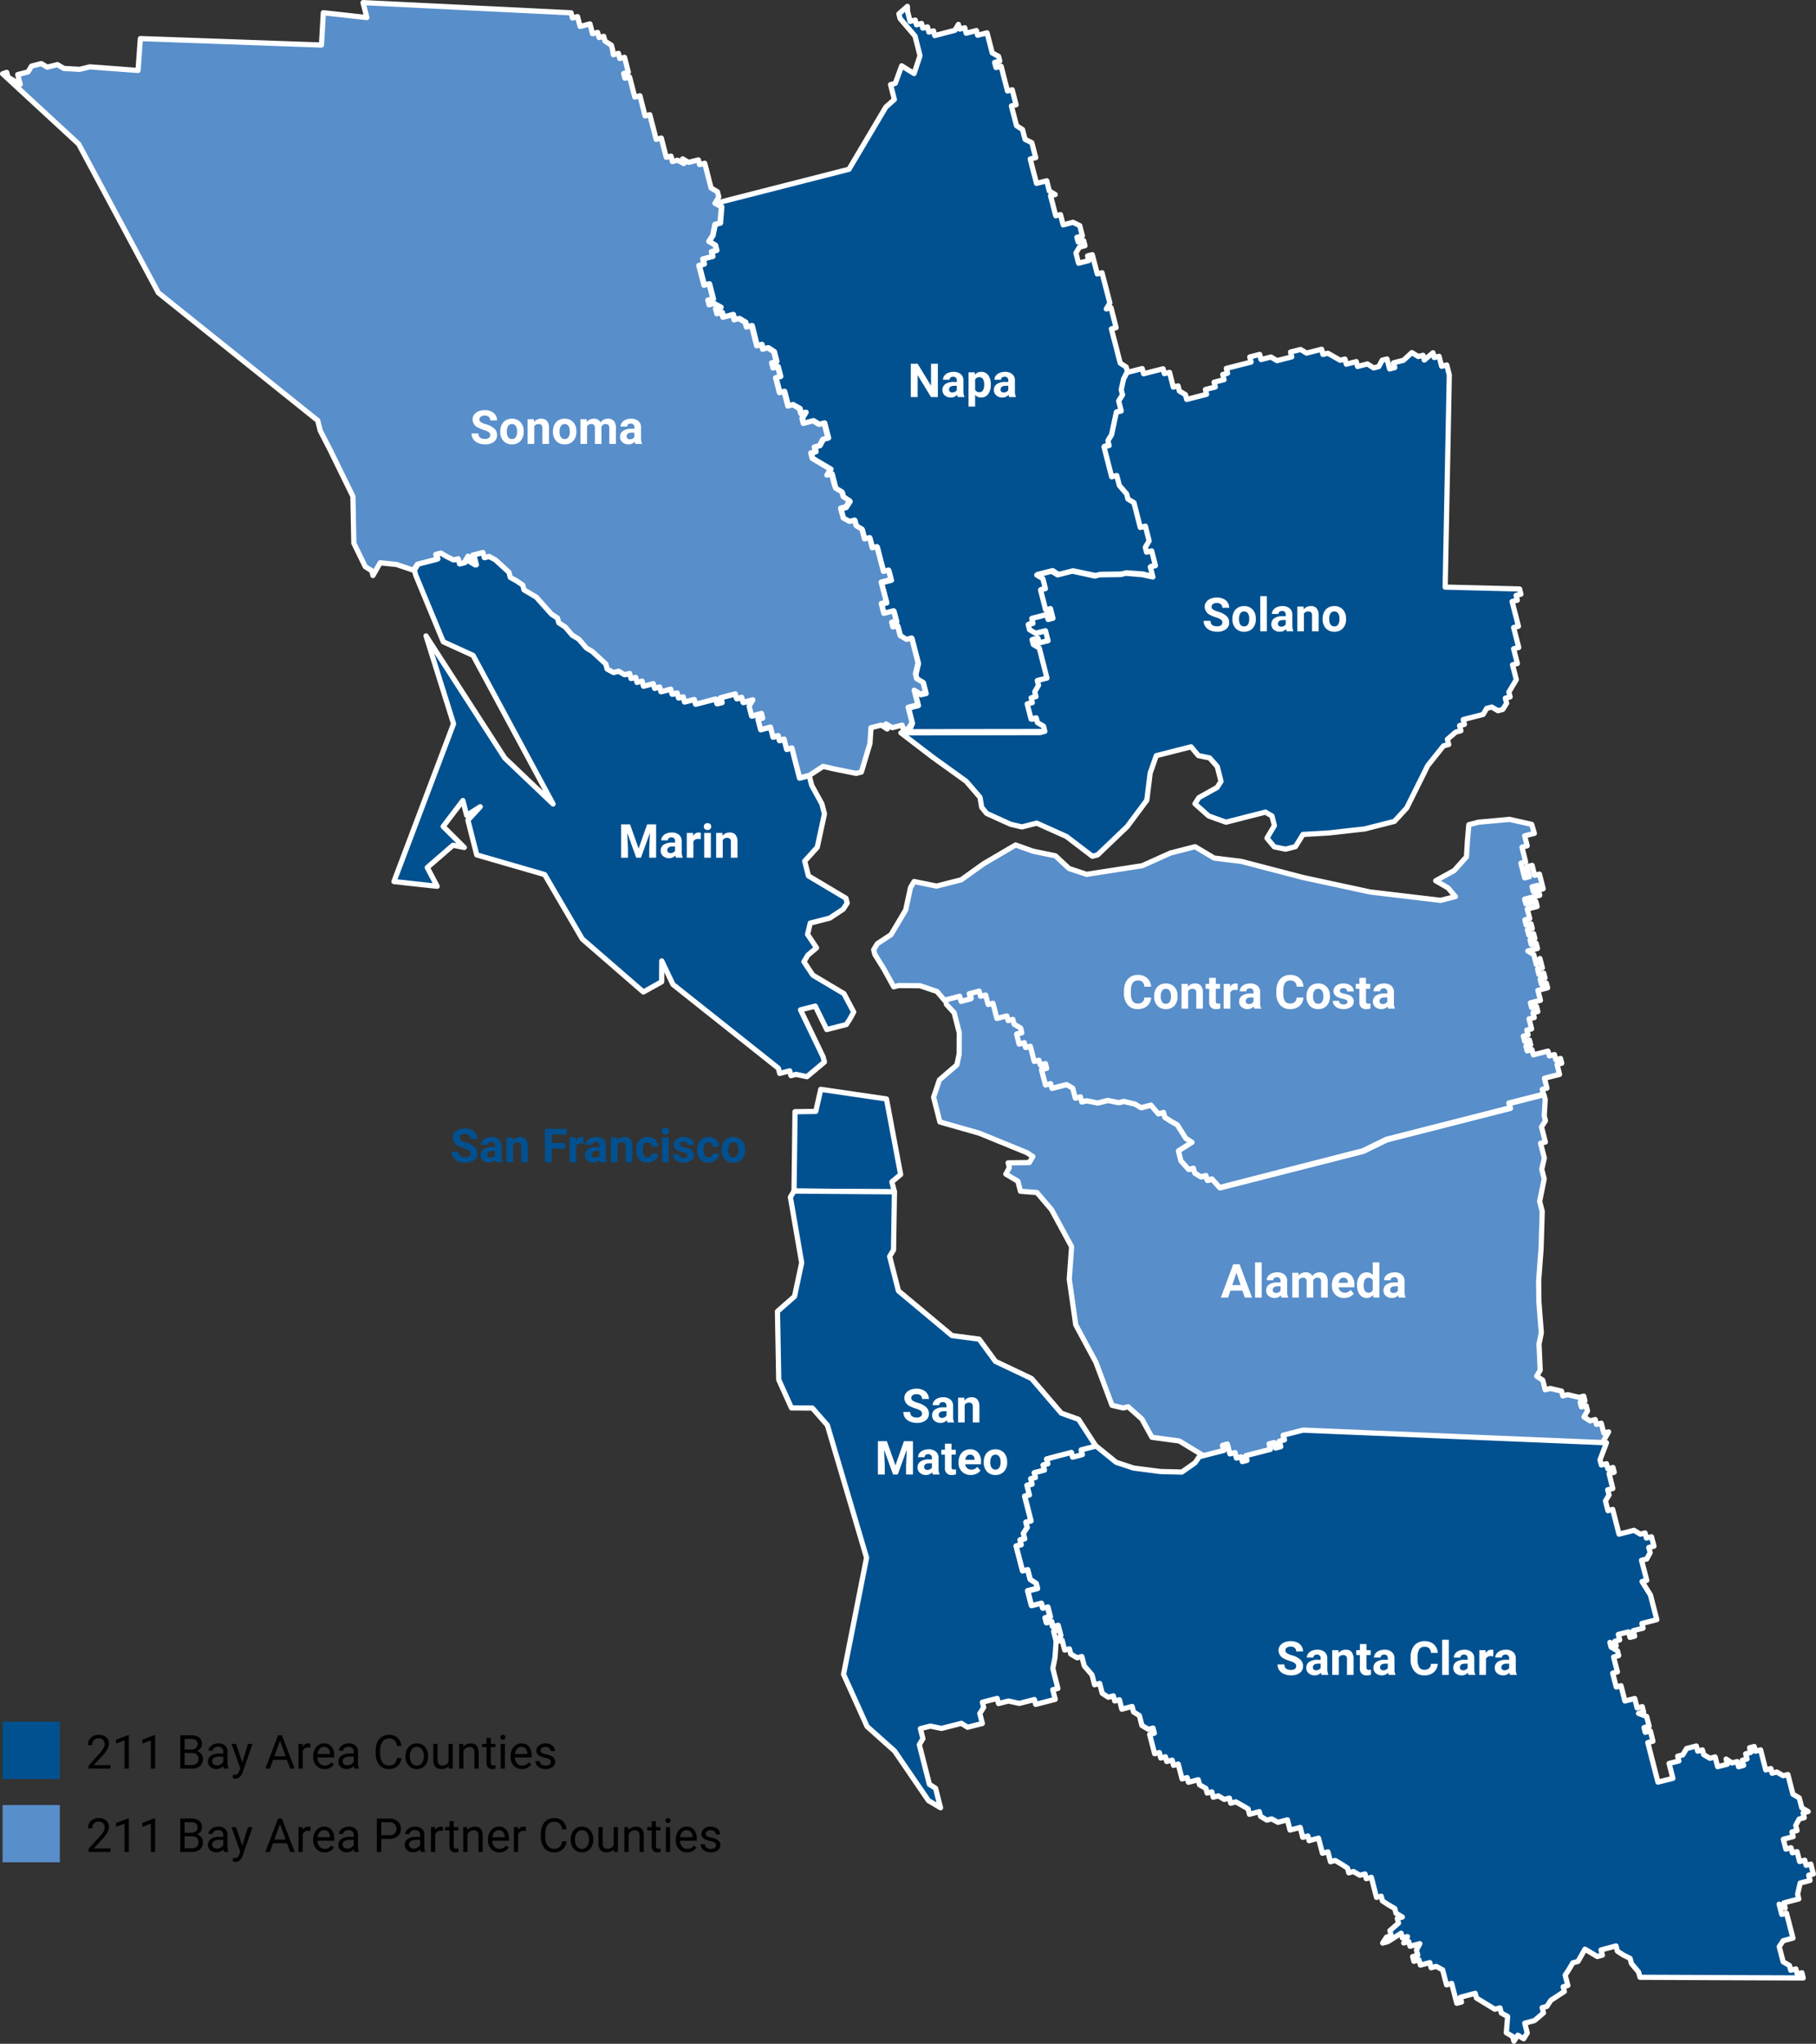
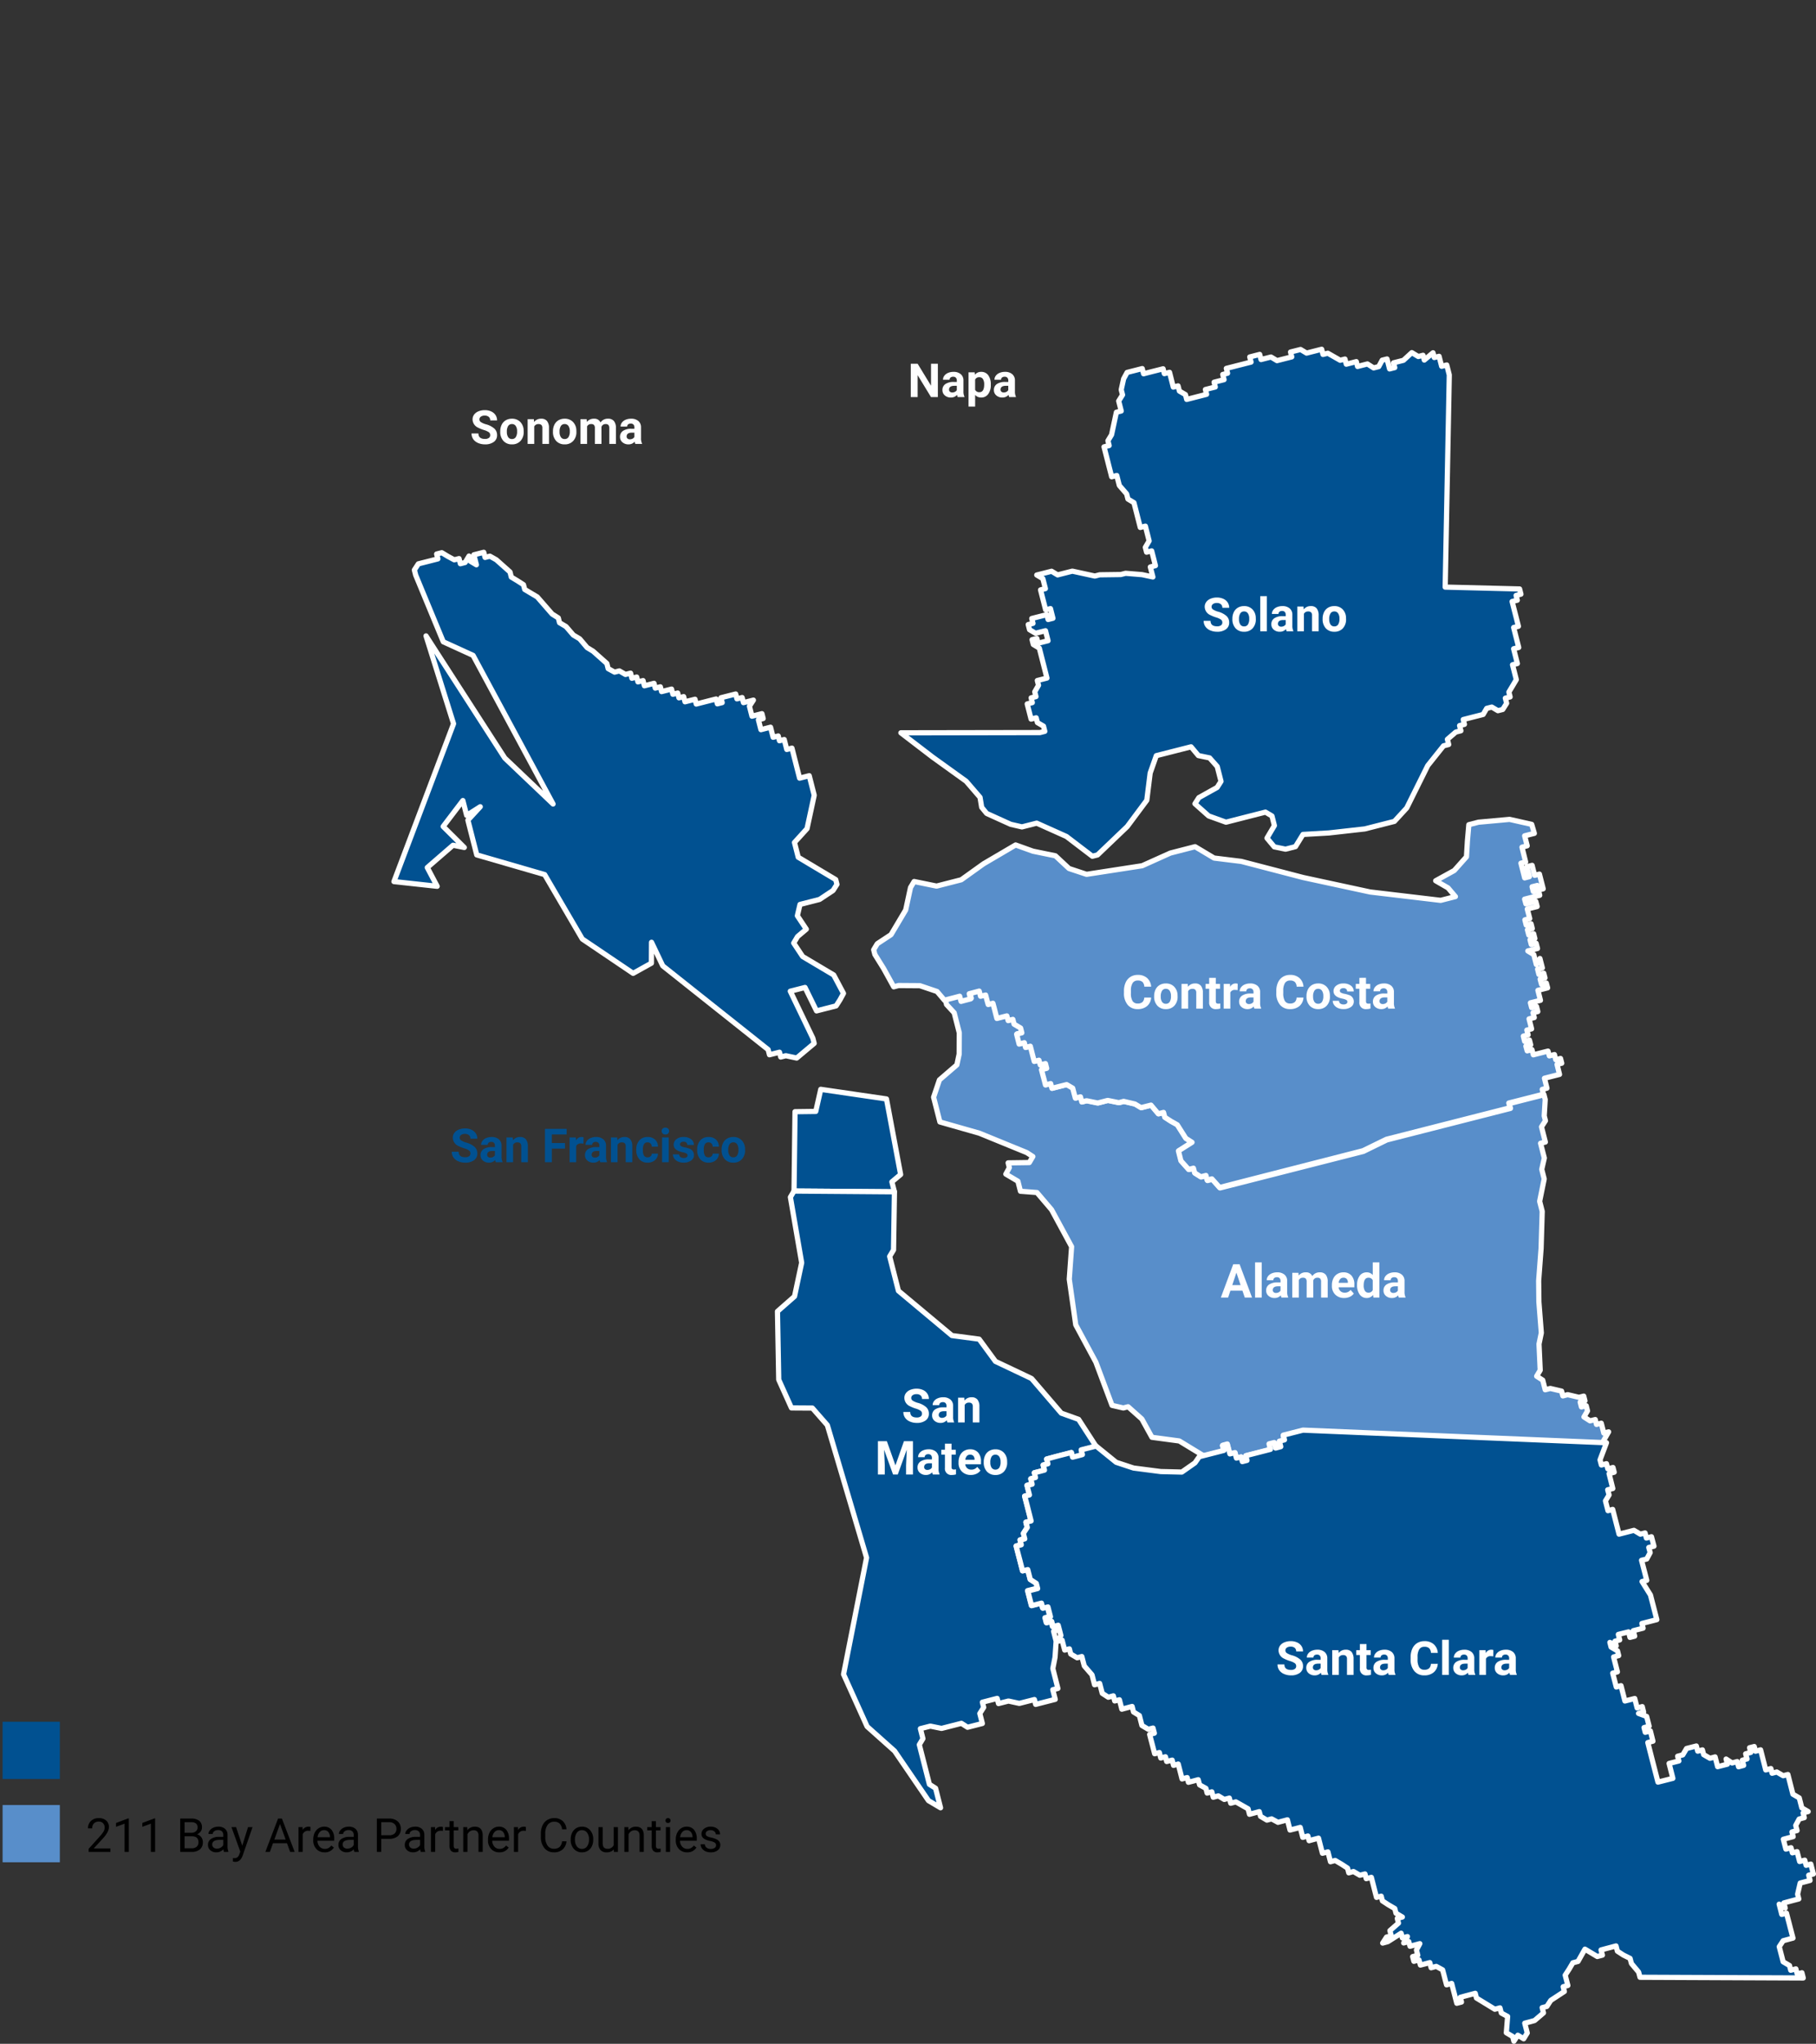
<svg xmlns="http://www.w3.org/2000/svg" width="698" height="785.321" viewBox="0 0 698 785.321">
  <rect x="0" y="0" width="698" height="785.321" fill="#333333" stroke="none" />
  <g id="Group_184" data-name="Group 184" transform="translate(-371 -980.431)">
    <g id="Group_152" data-name="Group 152" transform="translate(372 981.432)">
      <path id="Path_18" data-name="Path 18" d="M304.595,114.3l.47,1.841-.384,6.28.476,1.866-1.524,2.352,1.488,5.835-1.841.465.465,1.841.982,3.835-.992,4.341.47,1.841.47,1.841-1.749,8.616.987,3.861-.435,14.3-.931,12.36.092,8.151.931,11.879-.89,4.285.465,10.048-1.37,2.306,2.347,1.524.47,1.841.465,1.841,1.974-.5,4.336,1.023.471,1.841,1.866-.481,4.336,1.028,1.836-.47.47,1.836-1.841.47.476,1.866,1.841-.47.5,1.974-1.36,2.337,2.337,1.5,2-.506.47,1.867,1.841-.465.47,1.836.5,1.969,1.861-.476-2.782,4.853L211.91,243.392l-7.532,1.923.465,1.836-1.969.5.511,1.994-1.866.476-.506-1.994-1.969.506.506,1.994-9.5,2.419.465,1.841-1.861.476-.47-1.841-1.841.47L185.841,252l-1.994.506-.465-1.841-.511-1.994-1.841.465.511,2-7.665,1.953-9.46-5.763-10.508-1.406-3.891-7.041-5.277-4.7-1.836.47-4.336-1-6.223-16.6-7.732-14.349-2.485-17.535.9-12.482-7.706-14.216-5.625-6.6-6.331-.486-.982-3.861-4.638-2.741,1.35-2.475-.465-1.836,8.136-.113,1.365-2.311-2.347-1.524-18.225-7.451L72.4,124.751l-2.424-9.511,2.25-6.648,6.694-5.763.89-4.173.036-8.187L77.888,82.8l-2.93-3.176-.506-1.994,1.989-.511,1.841-.465,1.969-.5.511,1.994,1.861-.476,1.836-.47-.506-1.994,1.994-.506,1.841-.47.506,1.994,1.994-.511.47,1.846.465,1.841,1.841-.47.506,2,.47,1.836.506,1.994,1.867-.47,1.964-.5.47,1.841,1.866-.476.47,1.841,2.475,1.493.47,1.866-1.959.5.966,3.81,1.969-.5.476,1.872,1.866-.476.506,1.989.465,1.815.506,2,1.836-.465.47,1.841,1.969-.506.476,1.872-1.969.5.5,1.969.476,1.866.5,1.969,1.974-.5.47,1.866,1.866-.476,3.83-.977,2.332,1.365.511,2,.47,1.841,1.969-.506.506,2,1.841-.465,4.27.869,1.866-.476,1.994-.511,4.275.869,1.861-.476,4.341,1.023,2.316,1.4,3.835-.977,2.833,3.334,1.964-.506.47,1.846,2.378,1.519,2.429,1.335,3.288,5.216,2.373,1.519-5.19,3.314.972,3.8,2.951,3.37,1.836-.47.47,1.841,2.363,1.493,1.974-.506.476,1.872,1.861-.476,2.94,3.309,55.068-14.032,8.995-4.4L291.7,119.546l-.47-1.841Z" transform="translate(287.858 305.351)" fill="#588eca" stroke="#fff" stroke-linecap="round" stroke-linejoin="round" stroke-width="2" />
      <path id="Path_19" data-name="Path 19" d="M319.422,66.747l-3.728.941.977,3.835-2,.537,1.411,5.681-1.81.465,1.432,5.651,1.815-.47-.961-3.835,2.015-.511.961,3.835,1.846-.476,1.447,5.651-1.861.47.532,2.025-5.814,1.483.5,1.815,3.794-.961.522,1.979-3.8.961.961,3.677-1.867.481L316.3,102l1.866-.516.465,1.836-1.866.476.532,2.025,1.866-.511.47,1.841-1.861.47.47,1.841,1.866-.491.532,2.015-3.728.941,2.306,1.406.961,3.8,1.391-2.311.465,1.81.47,1.826-1.831.481.511,2.02,1.861-.481.476,1.815-1.866.481.532,1.994,1.841-.5.5,1.841-3.728.956.972,3.835-3.861.966.476,1.851,1.866-.486.511,1.979-1.872.491.506,1.82-2,.516.972,3.835-1.831.465.5,1.841-1.851.481.511,2.015,1.856-.5.47,1.836-1.851.481.5,1.831,1.826-.491.532,2.01,5.645-1.437.511,1.851,1.964-.511.5,1.984,1.836-.486.47,1.82-1.81.47.961,3.835-5.8,1.478.961,3.81-1.81.476.47,1.831-1.866.486-11.455,2.915.481,1.82L262.564,184.3l-9.02,4.4-45.6,11.679-9.486,2.444-2.976-3.314-1.82.476L193.2,198.2l-1.964.516-2.368-1.493-.476-1.82-1.856.476-2.951-3.3-.961-3.81,5.221-3.309-2.378-1.524-3.3-5.211-2.449-1.376-2.342-1.519-.476-1.856-2.025.527-2.807-3.334-3.835.972-2.316-1.391-4.341-1.018-1.861.5-4.27-.864-1.994.516-1.867.481-4.27-.874-1.831.47-.511-1.974-1.969.5-.486-1.81-.532-2.025-2.332-1.365-3.835.966-1.815.481-.486-1.831-1.994.527-.511-1.994-.5-1.851-.522-2.025,1.994-.522-.47-1.815-1.989.511-.506-1.815-1.81.47-.532-2.03-.46-1.805-.516-2.01-1.831.481-.476-1.846-2,.537-.961-3.8,2-.527-.476-1.841-2.5-1.483-.47-1.836-1.81.47-.5-1.815-2,.511-1.831.476-.517-2-.47-1.836-.532-2-1.826.476-.506-1.81-.47-1.826-1.959.465-.516-1.979-1.826.481-2,.527.516,1.984-1.831.476-1.831.486-.532-1.979-1.969.522-1.887.486-2,.522-2.843-3.354-6.612-2.235-8.177-.056-1.861.491-3.891-7.041-3.349-5.379-.47-1.82,1.386-2.311,5.282-3.482,5.635-9.486,1.861-8.627,1.386-2.316,8.632,1.764,9.481-2.429,8.56-6.131L120.048,71.2l6.673,2.4,8.622,1.769,5.221,4.878,6.75,2.24,21.375-3.3,10.831-4.873,9.5-2.449,7.318,4.367,10.442,1.284,23.794,6.2L256.3,89.268l27.123,3.216,5.661-1.442-2.843-3.349L281.5,84.957l7.144-3.938,4.689-5.267.373-6.152.542-6.187,3.7-.956L309.9,61.373l8.509,1.918,1.018,3.457m1.6,21.815-.47-1.805-2,.511.471,1.836,2-.542" transform="translate(269.318 252.466)" fill="#588eca" stroke="#fff" stroke-linecap="round" stroke-linejoin="round" stroke-width="2" />
-       <path id="Path_20" data-name="Path 20" d="M37.274,48.1,38.8,45.751l1.836-.465,1.974-.5,1.861-.476,1.836-.47-.476-1.866,1.994-.506,2.311,1.4L52.6,44.2l1.841-.465.5,1.969,1.841-.47,1.488-2.48.5,1.974,2.342,1.391-.476-1.866-.506-1.974,1.974-.5,1.836-.47.506,1.974,1.861-.476,2.439,1.365,5.282,4.7.5,1.969,2.311,1.391,2.373,1.524.47,1.841L84.5,58.458l5.727,6.576,2.368,1.493.47,1.841,2.5,1.483,2.787,3.242,2.465,1.473,2.848,3.36,2.306,1.4,5.282,4.7.506,1.994,2.465,1.335,1.836-.47L118.4,88.25l1.969-.5.5,1.969,1.861-.476.476,1.867,1.969-.5.511,1.994,1.836-.47,1.861-.476.476,1.846,1.964-.5.465,1.836,1.872-.47,1.964-.506.506,2,1.866-.481.47,1.841,1.815-.46.506,1.994,2.02-.511,1.836-.47.47,1.841,1.969-.5,1.836-.47,1.867-.476,1.969-.5.476,1.866,1.861-.47-.476-1.872,1.964-.5,1.872-.476,1.836-.465.47,1.866,2-.506.5,1.964,1.836-.465,1.994-.506-1.524,2.347.506,2,.47,1.836,1.994-.511,1.841-.465.476,1.867-1.841.47.5,1.969.47,1.841,1.836-.47,1.866-.476.506,2,.481,1.866,1.969-.5.47,1.841,1.836-.47.511,2,.46,1.815,1.994-.511.516,2.02.465,1.841.47,1.841.5,1.969.476,1.872.511,1.994,1.841-.465,1.861-.476.47,1.836.47,1.841L193.909,138l.982,3.835-2.766,12.83-4.827,5.313.47,1.841.977,3.835,9.6,5.727,4.807,2.864.47,1.836-1.5,2.347-5.19,3.441-7.507,1.918-1.018,4.347,3.442,5.165-3.36,2.823-1.488,2.5,3.441,5.175,7.118,4.229,4.812,2.858,3.764,7.077-1.335,2.46-1.5,2.347-1.861.476-3.835.977-1.836.47-4.418-9.005-5.666,1.442,8.678,18.051.511,1.994-6.724,5.635-4.173-.895-1.974.5-.465-1.841-3.856.982-.511-1.994-40.515-32.19-4.3-9.041-.046,8.023-7.026,3.912L101.818,189.9l-14.472-24.75-26.1-7.563-3.406-13.347,4.751-5.16L57.37,142.4,55.913,136.7l-7.578,9.966,8.12,8.064-4.326-.859-9.895,8.57,3.8,7.205-16.619-1.81,22.919-60.647L41.748,73.436l30.267,46.928,18.568,17.662-30.748-57.1L48.386,75.7,37.775,50.072Z" transform="translate(120.998 169.902)" fill="#015191" stroke="#fff" stroke-linecap="round" stroke-linejoin="round" stroke-width="2" />
-       <path id="Path_21" data-name="Path 21" d="M132.329.281l-3.273,2.884.46,1.81,5.737,6.714,1.923,7.563L134.9,26.1l-4.776-2.961-2.46,6.74-1.81.46.961,3.764.5,1.974-3.278,2.91L109.87,62.882l-51.3,13.091,2.429,1.309-.5,6.274-1.994.506-.854,4.244-1.5,2.311L58.6,92.07l.506,1.974-1.959.5.46,1.81-1.81.46-1.994.5.532,1.964-1.964.532.46,1.81.506,1.959.532,2,.465,1.81,1.964-.5.506,1.958.476,1.81.532,2.081-1.964.532.46,1.81,1.969-.5,2.449,1.309-1.984.527.532,1.979,1.959-.532.465,1.81,1.81-.46,1.964-.532.5,2,1.815-.5,2.449,1.462.47,1.815,1.984-.532.506,2,.46,1.81.532,2.117.465,1.81,1.81-.5.47,1.81,1.979-.532,2.3,1.514.476,1.81.5,1.964-1.81.465.506,2,1.81-.486.47,1.81.506,1.958-1.81.46.47,1.815.511,1.964.522,1.959,1.81-.46.47,1.815L86.164,152l.47,1.81,1.81-.47,2.634,1.427.516,1.964,1.81-.46-1.365,2.265.516,1.969,1.81-.46,1.974-.532,2.255,1.386,1.979-.532.532,2.117.946,3.62-1.974.532-1.319,2.434-1.969.506.465,1.81-1.81.46.532,2.117,7.006,4.157-1.355,2.27,1.81-.46.532,2.117.465,1.81.465,1.81,2.449,1.468.476,1.81,2.485,1.616-1.493,2.316-1.974.5.465,1.81.522,1.969,2.439,1.314,1.969-.506.532,2.112,2.26,1.36.476,1.81.511,2,1.969-.532.47,1.81.532,2.117,1.81-.486.47,1.81.47,1.81.506,1.989.527,1.964.511,1.964,1.964-.5.476,1.81.47,1.81-1.969.506-1.81.46.506,1.994.527,1.964.516,1.964.46,1.815-1.964.5.465,1.81.522,2,1.969-.532,1.81-.465.522,1.969.516,1.994-1.81.465.476,1.81,1.81-.46.47,1.815.516,1.959,2.449,1.468,1.969-.532,2.449,9.511L135.6,257.1l.465,1.81,2.449,1.437.511,2,.522,1.964-1.979.5-2.449-1.462.517,1.989.931,3.62-1.81.476-1.969.5,1.5,5.886L132.9,279l52.844-.066-.532-2.091-2.449-1.34-.46-1.81-1.964.5-.522-1.964-.517-1.964-.511-1.989,1.964-.516-.465-1.81,1.969-.527-.465-1.81,1.457-2.455-.476-1.81,1.81-.491,1.81-.47-.532-2.117-.465-1.81-.47-1.81-.522-1.964-.987-3.943-2.25-1.37-.47-1.81,1.81-.481.481,1.81,2.112-.532,1.81-.46-.465-1.81-.527-1.969-1.81.47-2.117.532-2.306-1.508-.517-1.969,1.81-.465-.47-1.81,2.117-.532,1.81-.47,1.969-.522.47,1.81,1.81-.47-.46-1.81-.476-1.81-1.81.47-.516-1.979-.517-1.964-.516-1.969-.47-1.81,1.81-.465-.465-1.81-.522-1.979-2.3-1.5,1.81-.465,1.81-.46,2.117-.532,2.3,1.509,3.764-.961,1.81-.465,8.642,1.81,1.81-.465,8.172-.123,1.81-.481,6.387.481L227,219.43l-.517-1.974-.516-1.958,1.969-.517-.465-1.81-.465-1.81-.522-1.979-1.979.527-.511-1.974,1.457-2.449-.47-1.81-.465-1.81L224,199.891l-1.969.511-1.463-5.743-.465-1.81-.516-1.979-2.311-1.514-.511-1.969-2.72-3.16-.532-2.117-.47-1.81-1.974.506-.516-1.969-.47-1.81-.47-1.81-.532-2.117-.481-1.81-.516-1.974,1.979-.506-.47-1.81,1.365-2.255,1.81-8.657,1.979-.511-1-3.943,1.5-2.311-.511-1.969.895-4.091,1.273-2.577-.47-1.81-2.3-1.508-.481-1.81-.46-1.81-.532-2.112-.47-1.81-.522-1.979-.465-1.81-.465-1.81,1.81-.476-.532-2.1-.961-3.759-.47-1.81-1.81.47,1.365-2.25-.532-2.117-.47-1.81-.511-1.974-.476-1.81-.511-1.974-.516-1.974-1.81.465-.46-1.81-.522-1.974-.465-1.81-.476-1.81-1.81.476.465,1.81-2.112.532-1.81.46-.481-1.81-.532-2.112,1.355-2.26,2.117-.532-.516-1.969-2.107.532-.47-1.81,2.107-.532-.516-1.974-.506-1.969-2.588-1.278-1.81.47-1.964.522-.532-1.979-.511-1.974-1.81.465-.486-1.81-.532-2.112-.47-1.81-.532-1.964,1.81-.47-2.265-1.365-.465-1.81-.532-2.112-1.81.465-2.117.532-.46-1.81-.532-1.974-.465-1.81-.961-3.764,2.117-.532-.532-1.969-.5-1.964-.476-1.81-2.577-1.268-.532-1.964-.46-1.81-2.316-1.5-.506-1.969-.465-1.81-.532-1.979-.46-1.81,1.81-.465-.522-1.969-.506-1.974-.47-1.81-1.81.465-.506-1.969-.47-1.81-.476-1.81-.532-2.117-.46-1.81-1.974.516-.527-1.974,1.974-.527-.47-1.81-2.434-1.324-.532-2.117-.476-1.81-.506-1.974-.47-1.81-1.81.46-1.81.47-.476-1.81-1.979.522-1.958.516-.532-2.107-1.974.522-.476-1.81L150.565,9.5l-1.81.465-1.974.506-1.969.522-1.969.522-.476-1.81-1.81.465-.506-1.984-1.81.476-.465-1.81-1.969.516-.465-1.81-1.974.506-.532-2.117-.47-1.81Z" transform="translate(215.442 1.157)" fill="#015191" stroke="#fff" stroke-linecap="round" stroke-linejoin="round" stroke-width="2" />
+       <path id="Path_20" data-name="Path 20" d="M37.274,48.1,38.8,45.751l1.836-.465,1.974-.5,1.861-.476,1.836-.47-.476-1.866,1.994-.506,2.311,1.4L52.6,44.2l1.841-.465.5,1.969,1.841-.47,1.488-2.48.5,1.974,2.342,1.391-.476-1.866-.506-1.974,1.974-.5,1.836-.47.506,1.974,1.861-.476,2.439,1.365,5.282,4.7.5,1.969,2.311,1.391,2.373,1.524.47,1.841L84.5,58.458l5.727,6.576,2.368,1.493.47,1.841,2.5,1.483,2.787,3.242,2.465,1.473,2.848,3.36,2.306,1.4,5.282,4.7.506,1.994,2.465,1.335,1.836-.47L118.4,88.25l1.969-.5.5,1.969,1.861-.476.476,1.867,1.969-.5.511,1.994,1.836-.47,1.861-.476.476,1.846,1.964-.5.465,1.836,1.872-.47,1.964-.506.506,2,1.866-.481.47,1.841,1.815-.46.506,1.994,2.02-.511,1.836-.47.47,1.841,1.969-.5,1.836-.47,1.867-.476,1.969-.5.476,1.866,1.861-.47-.476-1.872,1.964-.5,1.872-.476,1.836-.465.47,1.866,2-.506.5,1.964,1.836-.465,1.994-.506-1.524,2.347.506,2,.47,1.836,1.994-.511,1.841-.465.476,1.867-1.841.47.5,1.969.47,1.841,1.836-.47,1.866-.476.506,2,.481,1.866,1.969-.5.47,1.841,1.836-.47.511,2,.46,1.815,1.994-.511.516,2.02.465,1.841.47,1.841.5,1.969.476,1.872.511,1.994,1.841-.465,1.861-.476.47,1.836.47,1.841l.982,3.835-2.766,12.83-4.827,5.313.47,1.841.977,3.835,9.6,5.727,4.807,2.864.47,1.836-1.5,2.347-5.19,3.441-7.507,1.918-1.018,4.347,3.442,5.165-3.36,2.823-1.488,2.5,3.441,5.175,7.118,4.229,4.812,2.858,3.764,7.077-1.335,2.46-1.5,2.347-1.861.476-3.835.977-1.836.47-4.418-9.005-5.666,1.442,8.678,18.051.511,1.994-6.724,5.635-4.173-.895-1.974.5-.465-1.841-3.856.982-.511-1.994-40.515-32.19-4.3-9.041-.046,8.023-7.026,3.912L101.818,189.9l-14.472-24.75-26.1-7.563-3.406-13.347,4.751-5.16L57.37,142.4,55.913,136.7l-7.578,9.966,8.12,8.064-4.326-.859-9.895,8.57,3.8,7.205-16.619-1.81,22.919-60.647L41.748,73.436l30.267,46.928,18.568,17.662-30.748-57.1L48.386,75.7,37.775,50.072Z" transform="translate(120.998 169.902)" fill="#015191" stroke="#fff" stroke-linecap="round" stroke-linejoin="round" stroke-width="2" />
      <path id="Path_22" data-name="Path 22" d="M98.079,121.038l-38.592-.292.384-30.5,7.972-.1,1.918-8.489L95.021,85.35l5.441,29.035L97.1,117.2Z" transform="translate(244.706 335.911)" fill="#015191" stroke="#fff" stroke-linecap="round" stroke-linejoin="round" stroke-width="2" />
      <path id="Path_23" data-name="Path 23" d="M103.2,89.593l-.348,22.341-1.493,2.48,3.375,13.224,20.562,17.177L135.76,146.2l6.264,8.545,13.889,6.586,11.414,13.3,6.653,2.388,6.73,10.4-5.666,1.442.465,1.851-3.83.972-.47-1.841-9.5,2.419.47,1.846-1.836.47.5,1.964-3.835.982.476,1.867-1.861.476.5,1.964-1.969.506.946,3.707-1.866.476,2.429,9.511-1.969.5.506,2-1.4,2.311.511,2-1.836.47.465,1.836-1.964.5,2.434,9.542,1.964-.5.972,3.8,2.316,1.4.5,1.974-3.8.966,1.452,5.7,3.8-.966.47,1.841,1.861-.481.977,3.84-1.861.476.476,1.866,1.861-.465.5,1.953,1.974-.486.465,1.831-1.969.506.982,3.835-.419,6.152-.854,4.336,1.948,7.65-1.964.486.946,3.707-7.532,1.928-.476-1.856-5.8,1.478-4.173-.91-3.83.977-.511-1.984L137,285.706l.506,1.994-1.493,2.342.977,3.835-5.7,1.457-2.342-1.509-7.64,1.948L117,294.895l-3.83.972.977,3.835-1.386,2.337,3.881,15.218,2.363,1.5,1.918,7.517-4.643-2.746-13.024-19.064-10.565-9.424-9.051-20.056,8.847-44.805-15.08-50.932-5.758-6.566-8.033-.051-4.889-10.846-.486-26.248,6.556-5.753,2.746-12.932-4.336-25.2L64.6,89.3Z" transform="translate(239.589 367.355)" fill="#015191" stroke="#fff" stroke-linecap="round" stroke-linejoin="round" stroke-width="2" />
      <path id="Path_24" data-name="Path 24" d="M178.85,109.194l.465,1.81-1.969.5.532,2.117-1.979.532-.532-2.117-1.979.5.532,2.112-9.481,2.429.476,1.81-1.81.465-.47-1.81-1.805.47-.537-2.117-1.959.506-.47-1.81-.532-2-1.805.5.506,1.969-9.491,2.424-1.631,2.352-5.052,3.539-8.085-.189L121.3,121.829l-6.668-2.2-7.706-6.244-1.815.46-3.937,1,.47,1.81-1.81.5-1.969.5-.465-1.81-1.815.481-1.964.5-1.959.511-1.81.5-1.938.552.46,1.81-1.815.465.506,1.964-1.959.532-1.964.5.46,1.81-1.81.46.527,2.117-1.959.5.46,1.81.46,1.81-1.815.46L80,134.614l.47,1.81L81,138.536l.46,1.81.46,1.81-1.964.506.506,1.979-1.509,2.291.537,2.117-1.815.46.47,1.815-1.964.5.465,1.81.516,1.969.522,1.964.506,1.984.476,1.81,1.979-.5.46,1.81.506,1.974,2.311,1.5.516,1.994-1.805.465-1.958.5.46,1.81.46,1.805.522,1.994L84.1,174.2l1.81-.465.516,1.969,1.974-.5.506,1.964.465,1.81-1.958.511.465,1.81,1.974-.532.517,1.984,1.969-.516.522,1.959.511,1.994-1.5,2.286,1.979-.506.46,1.81.522,2,1.805-.481.511,1.984,2.46,1.452,1.81-.481.465,1.81.481,1.81,2.966,3.416.511,2,.465,1.81,1.964-.506.47,1.81.527,1.989,2.311,1.5,1.964-.532.511,1.969,1.81-.46.465,1.81.465,1.81,1.974-.522,1.979-.532.532,2.117,2.26,1.386.511,2,.465,1.81,2.449,1.457,1.815-.471.516,1.969-1.81.491.465,1.81.522,1.989.47,1.81.465,1.81,1.815-.471.527,2.107,1.815-.476.47,1.81,2.112-.532.516,2.025,1.805-.516.465,1.81.47,1.81.532,2.112,1.979-.532.46,1.81,1.815-.46,1.964-.532.532,1.989,2.434,1.34.46,1.81,1.81-.481.532,2.076,1.969-.521,2.265,1.37,1.964-.511.527,1.969,1.974-.522,4.7,2.664.532,2.107,1.81-.486,1.959-.532.486,1.81,2.449,1.447,1.805-.481,2.444,1.329,3.626-.961.465,1.81.532,2.117,2.117-.532,1.81-.481.46,1.81.516,2.015,1.979-.532.455,1.81,1.815-.5,1.81-.47.511,1.989.516,2,.476,1.81,2.117-.532.506,1.984.47,1.81,1.81-.491,2.444,1.437,2.3,1.5.476,1.81,1.81-.506,2.449,1.442,1.979-.5.465,1.805,1.969-.511.511,1.964.961,3.769.516,1.974,1.81-.465.465,1.81,2.306,1.514,2.449,1.427.465,1.81,2.444,1.447-1.953.532.46,1.81-3.293,2.884.522,2.015-1.815.46-1.493,2.311,1.974-.537,5.124-3.247.465,1.81,1.964-.527-1.452,2.454,1.964-.537.476,1.81,1.969-.532,1.805-.481-1.3,2.439.511,2.025-1.974.522.47,1.805,1.974-.532.527,1.974,1.81-.465,1.81-.481.506,1.979,1.974-.527,2.444,1.335.522,1.969.46,1.81.527,1.969,1.969-.532.46,1.81.522,1.984.516,2.02.47,1.81,1.81-.47-.465-1.81,1.81-.5,1.959-.516,1.979-.532.465,1.81,4.8,2.925,2.255,1.386,1.979-.532.516,1.984,2.434,1.324-.506,6.254,2.444,1.447.465,1.81,1.509-2.306,2.255,1.37,1.37-2.24-.961-3.753,1.979-.522,1.805-.5,3.426-2.935-.517-2.015,1.81-.47,1.5-2.317,5.221-3.426-.46-1.81,1.81-.5-.516-1.979-.511-1.979,1.509-2.306,1.442-2.449,1.979-.522,2.664-4.72,4.735,2.833,1.979-.527L300.979,307l1.969-.532,1.815-.476,1.979-.532.516,2,2.3,1.5,2.587,1.278.517,1.969,2.772,3.3.522,1.994,62.749.266-.511-2-1.81.486-.511-1.984-1.979.532-.46-1.81-2.455-1.447-.465-1.81-.516-1.979-.516-2,1.5-2.291,1.969-.532,1.815-.481-.522-1.969-.476-1.815-.511-2-.527-1.994-.47-1.81-1.81.486-1-3.948,2.322,1.514-.527-1.979,1.974-.532,1.805-.481L377,287.4l-.46-1.81.987-4.29,1.81-.481,1.979-.527-.516-2.01,1.81-.481-.481-1.81L381.61,274l-1.805.476-.516-1.969-1.979.517-.46-1.81-.516-1.994-1.815.47-.511-1.969-1.974.532-.476-1.81-.511-1.969,1.969-.532,1.81-.481-.465-1.81,1.969-.532-.522-1.969,1.324-2.449,1.969-.532-.46-1.81,1.958-.532-2.444-1.427-.465-1.81-.516-2.01-2.449-1.432-1.923-7.563-1.81.47-2.455-1.432-1.805.486-.465-1.81-1.979.532-1.969-7.717-1.974.532-.465-1.81-1.805.46.465,1.81-1.969.532.532,1.979-1.815.481.506,1.984-1.953.532-.516-1.994-1.969.532-2.306-1.509.511,1.979-3.764.961-.966-3.753-1.969.532-2.449-1.422-.46-1.81-1.81.491-.527-1.989-3.764.961-1.442,2.449-1.984.527.481,1.81-3.764.961,1.452,5.722-5.737,1.447-2.444-9.481-1.447-5.712,1.969-.532-.992-3.943-1.969.532-.47-1.81,1.969-.532-.961-3.764-3.114-1.145,1.958-.511-.527-2.117-1.969.532-.926-3.641-3.774.961-1.5-5.886-1.81.517-1.386-5.323,1.81-.506-1.462-5.727,1.964-.522-.46-1.81-2.47-1.457-.46-1.81,2.434,1.35-.465-1.81,1.805-.486-.532-2.117,3.938-.972.537,2.117,1.81-.47-.532-2.107,3.774-.961-.46-1.81,5.732-1.468-2.449-9.481-3.232-5.16,1.81-.465-2-7.706,2-.5,1.309-2.449-.532-1.969,1.994-.5-.956-3.626-1.964.506-.506-1.969-1.81.465-2.455-1.468-5.727,1.462-2.449-9.511-1.81.506-.966-3.774,1.386-2.276-.527-1.969,1.964-.5-1.432-5.737,1.969-.532-.465-1.81-1.994.506-.506-1.969-1.964.5-.516-1.964,2.48-6.591-116.657-4.843Z" transform="translate(313.393 441.252)" fill="#015191" stroke="#fff" stroke-linecap="round" stroke-linejoin="round" stroke-width="2" />
      <path id="Path_25" data-name="Path 25" d="M154.465,34.956l1.989-.511,1.841-.465,1.994-.511.511,2,1.836-.476,1.841-.47,1.989-.5,1.841-.476.47,1.872,2-.506.47,1.836.5,1.974.476,1.866,1.836-.47.511,2L176.9,43.48l.47,1.841,1.969-.5,1.836-.476,1.969-.5,1.887-.486-.47-1.841,1.836-.47,1.969-.5-.465-1.836,1.861-.481,1.974-.5-.511-2,1.866-.47-.481-1.866,1.841-.465,1.964-.506,1.866-.47,1.964-.506,1.866-.47-.5-1.974,1.836-.47,1.994-.511.506,1.979,1.841-.47,1.989-.506,2.311,1.391,5.676-1.442-.476-1.866,3.856-.977,2.311,1.391,5.8-1.478.506,1.994,1.861-.47,4.751,2.71,1.841-.47.5,1.974,3.856-.987.476,1.861,3.8-.966,2.378,1.524,1.964-.5,1.33-2.47,1.861-.47.977,3.835,1.994-.506-.465-1.846,3.81-.966,3.216-2.951,2.475,1.5,1.841-.476.47,1.836,3.355-2.807.47,1.836,1.866-.476.982,3.835,1.964-.5.977,3.835-1.58,81.516,28.606.716.511,2-1.861.481.465,1.836-1.994.506.47,1.846.506,1.989.476,1.841.506,2,.47,1.841-1.841.465.47,1.846.506,1.994.47,1.836.511,2-1.964.5.465,1.841.475,1.866.5,1.969-1.866.476.481,1.866.5,1.969.481,1.872-1.365,2.306-1.493,2.475.476,1.867-1.841.47.506,1.969-1.5,2.373-1.861.476-2.342-1.391-1.969.5-1.36,2.337-1.994.511-1.861.47-1.836.476-1.964.5.465,1.841-1.866.476.506,2-1.964.5-3.232,2.782.506,1.994-1.994.511-6.065,7.594-8.085,16.282-4.73,5.149-11.362,2.894L232.044,211.9l-9.972.578-2.889,4.684-3.825.977-4.311-.89-2.818-3.365,2.853-4.817-.936-3.682-2.5-1.488-15.172,3.871-6.648-2.393-5.282-4.7,1.5-2.342,7.026-3.917,1.493-2.342-.476-1.866-.977-3.835-2.935-3.309-4.311-.895-2.818-3.365-7.665,1.953-5.691,1.447-2.352,6.678-1.3,10.462-7.522,10.1L143.108,220.35l-1.994.506-9.961-7.6-11.429-5.119-5.666,1.442-4.331-.992-9.235-4.188-1.918-2.347-.634-3.835-5.328-6.177L79.72,182.77l-12.2-9.343,53.458-.092,1.861-.476-.506-2-2.337-1.365-.465-1.831-1.969.5-.511-2-.476-1.866-.5-1.969,1.964-.506-.46-1.836,1.861-.47-.47-1.851,1.452-2.516-.465-1.815,1.866-.476,1.836-.465-.506-2-.47-1.836-.476-1.866-.511-2-.972-3.81-2.311-1.4-.47-1.841,1.841-.47.47,1.841,1.989-.511,1.836-.46-.47-1.841-.506-2-1.831.465-2,.506-2.306-1.365-.5-1.974,1.836-.465-.476-1.867,1.994-.511,1.836-.465,1.964-.5.481,1.861,1.861-.47-.476-1.872-.465-1.841-1.861.476-.511-1.994-.47-1.841-.511-2-.465-1.836,1.861-.481-.47-1.841-.506-1.994-2.342-1.4,1.861-.465,1.872-.481,1.969-.5,2.311,1.4,3.83-.977,1.836-.465,8.647,1.887,1.866-.481,8.1-.107,1.866-.47,6.31.516,4.173.895L163.9,111.7l-.506-2,1.964-.5-.465-1.846-.47-1.841-.511-1.989-1.964.5-.476-1.866,1.462-2.465-.465-1.846L162,96.007l-.5-1.994-1.969.5-1.447-5.676-.476-1.866L157.1,85l-2.311-1.4-.5-1.974-2.807-3.237-.506-1.979-.47-1.851-1.974.5-.5-1.974-.481-1.861-.465-1.841-.511-1.994-.47-1.846-.506-1.994,1.969-.5L147.1,61.2l1.4-2.306,1.846-8.647,1.866-.481-.982-3.835,1.493-2.363L152.21,41.6l.92-4.183Z" transform="translate(277.745 107.152)" fill="#015191" stroke="#fff" stroke-linecap="round" stroke-linejoin="round" stroke-width="2" />
-       <path id="Path_26" data-name="Path 26" d="M140,5.742,123.274,3.891,122.558,16.3l-69.606-2.48-.895,12.252L33.535,24.683l-3.943.967-6.065-.358-2.449-1.462-3.943.966L14.881,23.44l-3.764.961-1.36,2.25-3.943,1,.961,3.759-1.81.481L4.5,30.083,2.051,28.626l-.465-1.81L0,27.352,29.224,54.322,59.875,111.5l61.23,49.06.992,3.943,3.738,7.246,8.811,18.01L135,207.715l4.387,9.005,2.5,1.6.465,1.815,2.772-4.894,6.285.655,6.5,2.194,1.5-2.27,1.969-.532,1.964-.5,1.81-.46,1.81-.5-.465-1.81,1.964-.5,2.276,1.35,2.572,1.278,1.81-.46.506,1.959,1.81-.46,1.447-2.465.532,2,2.24,1.355-.46-1.805-.506-1.979,2.117-.537,1.81-.46.532,1.969,1.81-.46,2.449,1.309,5.221,4.781.506,1.979,2.449,1.335,2.347,1.611.465,1.82,4.735,2.812,5.86,6.545,2.311,1.509.46,1.805,2.506,1.611,2.7,3.165,2.46,1.473,2.961,3.421,2.245,1.35,5.231,4.8.5,1.959,2.449,1.314,1.969-.5,2.265,1.35,1.964-.5.506,1.964,1.81-.46.506,1.969,1.964-.537.532,1.989,1.964-.532,1.81-.46.486,1.815,1.964-.532.46,1.81,1.81-.47,1.974-.532.506,1.969,1.969-.511.527,1.969,1.81-.465.47,1.994,1.959-.5,1.81-.46.465,1.81,1.989-.5,1.964-.5,1.81-.5,1.994-.511.46,1.81,1.81-.465-.47-1.805,1.979-.532,1.81-.465,1.964-.511.47,1.81,1.964-.511.527,1.974,1.81-.476,1.969-.506-1.442,2.444.506,1.964.465,1.805,1.974-.517,1.81-.476.46,1.815-1.81.47.516,1.969.516,1.979,1.81-.465,1.964-.516.516,1.969.47,1.815,1.979-.522.465,1.815,1.81-.465.532,2.117.47,1.805,1.979-.527.522,1.974.465,1.815.46,1.805.516,1.974.527,1.974.506,1.974,1.979-.516,1.81-.465,5.221-3.431,4.28.982,8.453,1.7,1.979-.511,3.3-10.974.389-6.06,3.938-1,2.311,1.5-.506-1.969,2.449,1.452,1.81-.465,1.964-.522.465,1.81,1.969-.516,1.381-2.26-1.5-5.876,1.959-.511,1.81-.481-.946-3.62-.506-1.969,2.449,1.463,1.984-.517-.527-1.979-.506-1.969-2.455-1.457-.465-1.81,1-4.275-2.449-9.506-1.974.522-2.449-1.462-.522-1.959-.46-1.815-1.81.465-.47-1.81,1.81-.476L343,235.66l-.516-1.974-1.81.46-1.969.522-.516-1.969-.46-1.815,1.959-.511-.46-1.81-.516-1.969-.522-1.969-.511-1.969,1.81-.47,1.964-.522-.465-1.805-.465-1.815-1.969.522-.506-1.969-.527-1.979L337,212.644l-.46-1.805-.491-1.815-1.81.47-.532-2.117-.47-1.81-1.964.522-.506-1.969-.486-1.815-2.255-1.37-.532-2.1-1.964.506-2.434-1.319-.532-1.974-.465-1.81,1.974-.511,1.493-2.3-2.475-1.611-.476-1.81-2.449-1.457-.547-1.519-.46-1.81-.532-2.117-1.81.46,1.35-2.265-7.011-4.157-.532-2.117,1.81-.46-.465-1.805,1.969-.516,1.309-2.449,1.969-.511-.931-3.62-.532-2.117-2,.532-2.24-1.386-1.964.522-1.81.481-.506-1.994,1.355-2.24-1.81.46-.5-1.815-2.47-1.6-2,.517-.46-1.815-.506-1.958-.46-1.82-1.81.465-.46-1.81-.532-2.117-.481-1.805,1.81-.476-.532-1.958-.465-1.81-1.81.491-.527-1.994,1.81-.47-.532-1.964-.465-1.81-2.306-1.5-1.974.532-.46-1.81-1.81.481-.47-1.81-.532-2.117-.47-1.81-.522-1.984-1.969.532-.47-1.815-2.449-1.463-1.81.491-.522-1.989-1.969.532-1.81.46-.476-1.81-1.841.476-.527-1.994,1.964-.506-2.449-1.473-1.979.532-.476-1.81,1.984-.5-.527-1.964-.465-1.81-.506-1.959-1.984.5-.47-1.81-.511-1.994-.516-1.969-.47-1.81,1.984-.532-.486-1.974,1.969-.5,1.81-.476-.465-1.81,1.964-.5L273.87,93.2l-2.449-1.447,1.5-2.3.854-4.244,1.958-.516.532-6.264-2.449-1.309,1.462-2.449-.511-1.984-2.455-1.452-.465-1.81-.47-1.81-.532-2.107-.465-1.81-.511-1.969-1.969.506-.476-1.81-1.81.471-1.964.5-2.27-1.345.47,1.81-2.434-1.314-1.974.532-.532-2.1-1.81.46-.47-1.81-.522-1.964-.465-1.81-.46-1.81-1.974.527-.532-2.1-.465-1.81-.511-1.964-.486-1.815-.46-1.81-1.81.46-.532-2.117-.47-1.81-.511-2-.47-1.81-1.974.5-.47-1.81-.537-2.112-.476-1.81-.516-1.964-1.81.46-.47-1.81,1.81-.491-.47-1.81-.532-2.117-.47-1.81-1.81.476-.516-1.994-1.974.532-.271-1.831-.465-1.81-2.5-1.616-.46-1.81-1.81.46-.527-1.964-1.969.5-.46-1.81-.532-1.979-1.964.532-1.81.465L221.45,7.2l-.465-1.815-1.964.532-.527-2L138.543,0Z" transform="translate(0 0)" fill="#588eca" stroke="#fff" stroke-linecap="round" stroke-linejoin="round" stroke-width="2" />
    </g>
    <path id="Path_65" data-name="Path 65" d="M-9.523,0H-12.16l-5.133-8.42V0h-2.637V-12.8h2.637l5.142,8.438V-12.8h2.628Zm7.646,0a2.821,2.821,0,0,1-.255-.853A3.073,3.073,0,0,1-4.531.176,3.376,3.376,0,0,1-6.847-.633a2.6,2.6,0,0,1-.918-2.039,2.687,2.687,0,0,1,1.121-2.32A5.529,5.529,0,0,1-3.406-5.81h1.169v-.545a1.567,1.567,0,0,0-.338-1.055,1.331,1.331,0,0,0-1.068-.4A1.513,1.513,0,0,0-4.649-7.5a1.045,1.045,0,0,0-.365.844h-2.54a2.551,2.551,0,0,1,.51-1.529A3.37,3.37,0,0,1-5.6-9.286a5.253,5.253,0,0,1,2.092-.4A4.15,4.15,0,0,1-.721-8.8,3.09,3.09,0,0,1,.312-6.319V-2.2A4.546,4.546,0,0,0,.69-.149V0Zm-2.1-1.767a2.188,2.188,0,0,0,1.037-.25,1.645,1.645,0,0,0,.7-.672V-4.324h-.949q-1.907,0-2.03,1.318l-.009.149a1.017,1.017,0,0,0,.334.782A1.3,1.3,0,0,0-3.977-1.767Zm14.8-2.9a5.7,5.7,0,0,1-1,3.52A3.2,3.2,0,0,1,7.132.176a2.963,2.963,0,0,1-2.329-1V3.656H2.263V-9.51H4.619l.088.932A2.985,2.985,0,0,1,7.115-9.686a3.22,3.22,0,0,1,2.733,1.3A5.858,5.858,0,0,1,10.824-4.8Zm-2.54-.185A3.743,3.743,0,0,0,7.813-6.9,1.532,1.532,0,0,0,6.447-7.62,1.663,1.663,0,0,0,4.8-6.706v3.894a1.692,1.692,0,0,0,1.661.94Q8.284-1.872,8.284-4.852ZM17.908,0a2.821,2.821,0,0,1-.255-.853,3.073,3.073,0,0,1-2.4,1.028,3.376,3.376,0,0,1-2.316-.809,2.6,2.6,0,0,1-.918-2.039,2.687,2.687,0,0,1,1.121-2.32,5.529,5.529,0,0,1,3.239-.817h1.169v-.545a1.567,1.567,0,0,0-.338-1.055,1.331,1.331,0,0,0-1.068-.4,1.513,1.513,0,0,0-1.006.308,1.045,1.045,0,0,0-.365.844H12.23a2.551,2.551,0,0,1,.51-1.529,3.37,3.37,0,0,1,1.441-1.1,5.253,5.253,0,0,1,2.092-.4,4.15,4.15,0,0,1,2.791.883A3.09,3.09,0,0,1,20.1-6.319V-2.2a4.546,4.546,0,0,0,.378,2.048V0Zm-2.1-1.767a2.188,2.188,0,0,0,1.037-.25,1.645,1.645,0,0,0,.7-.672V-4.324H16.6q-1.907,0-2.03,1.318l-.009.149a1.017,1.017,0,0,0,.334.782A1.3,1.3,0,0,0,15.807-1.767Z" transform="translate(741 1133)" fill="#fff" />
    <path id="Path_66" data-name="Path 66" d="M-20.184-3.357A1.353,1.353,0,0,0-20.711-4.5a6.917,6.917,0,0,0-1.9-.844,13.458,13.458,0,0,1-2.171-.875A3.547,3.547,0,0,1-26.96-9.4a3.09,3.09,0,0,1,.584-1.85,3.812,3.812,0,0,1,1.679-1.27,6.318,6.318,0,0,1,2.457-.457,5.751,5.751,0,0,1,2.443.5,3.891,3.891,0,0,1,1.666,1.4,3.668,3.668,0,0,1,.593,2.057h-2.637a1.726,1.726,0,0,0-.554-1.367,2.276,2.276,0,0,0-1.556-.488,2.432,2.432,0,0,0-1.5.409,1.289,1.289,0,0,0-.536,1.077A1.235,1.235,0,0,0-23.7-8.341a7.1,7.1,0,0,0,1.85.791,7.994,7.994,0,0,1,3.278,1.679,3.343,3.343,0,0,1,1.028,2.5A3.08,3.08,0,0,1-18.8-.769a5.5,5.5,0,0,1-3.384.945,6.534,6.534,0,0,1-2.689-.541,4.256,4.256,0,0,1-1.85-1.481,3.793,3.793,0,0,1-.637-2.18h2.646q0,2.118,2.531,2.118a2.462,2.462,0,0,0,1.468-.382A1.244,1.244,0,0,0-20.184-3.357Zm3.867-1.485a5.64,5.64,0,0,1,.545-2.522A3.989,3.989,0,0,1-14.2-9.079a4.577,4.577,0,0,1,2.377-.606A4.33,4.33,0,0,1-8.684-8.508a4.727,4.727,0,0,1,1.358,3.2l.018.65A4.97,4.97,0,0,1-8.53-1.147,4.247,4.247,0,0,1-11.808.176a4.268,4.268,0,0,1-3.283-1.318,5.058,5.058,0,0,1-1.226-3.586Zm2.54.185a3.545,3.545,0,0,0,.51,2.07,1.682,1.682,0,0,0,1.459.716,1.686,1.686,0,0,0,1.441-.708,3.879,3.879,0,0,0,.519-2.263A3.51,3.51,0,0,0-10.367-6.9a1.686,1.686,0,0,0-1.459-.729,1.659,1.659,0,0,0-1.441.725A3.944,3.944,0,0,0-13.777-4.658ZM-3.063,0H-5.612V-13.5h2.549Zm7.6,0a2.821,2.821,0,0,1-.255-.853A3.073,3.073,0,0,1,1.885.176,3.376,3.376,0,0,1-.431-.633a2.6,2.6,0,0,1-.918-2.039A2.687,2.687,0,0,1-.229-4.992,5.529,5.529,0,0,1,3.01-5.81H4.179v-.545a1.567,1.567,0,0,0-.338-1.055,1.331,1.331,0,0,0-1.068-.4A1.513,1.513,0,0,0,1.767-7.5a1.045,1.045,0,0,0-.365.844h-2.54a2.551,2.551,0,0,1,.51-1.529,3.37,3.37,0,0,1,1.441-1.1,5.253,5.253,0,0,1,2.092-.4A4.15,4.15,0,0,1,5.7-8.8,3.09,3.09,0,0,1,6.728-6.319V-2.2A4.546,4.546,0,0,0,7.106-.149V0Zm-2.1-1.767a2.188,2.188,0,0,0,1.037-.25,1.645,1.645,0,0,0,.7-.672V-4.324H3.23q-1.907,0-2.03,1.318l-.009.149a1.017,1.017,0,0,0,.334.782A1.3,1.3,0,0,0,2.439-1.767ZM11.017-9.51l.079,1.1A3.32,3.32,0,0,1,13.83-9.686a2.759,2.759,0,0,1,2.25.888,4.142,4.142,0,0,1,.756,2.654V0H14.3V-6.082a1.648,1.648,0,0,0-.352-1.173,1.574,1.574,0,0,0-1.169-.365,1.747,1.747,0,0,0-1.608.914V0H8.626V-9.51Zm7.348,4.667a5.64,5.64,0,0,1,.545-2.522,3.989,3.989,0,0,1,1.569-1.714,4.577,4.577,0,0,1,2.377-.606A4.33,4.33,0,0,1,26-8.508a4.727,4.727,0,0,1,1.358,3.2l.018.65a4.97,4.97,0,0,1-1.222,3.511A4.247,4.247,0,0,1,22.874.176a4.268,4.268,0,0,1-3.283-1.318,5.058,5.058,0,0,1-1.226-3.586Zm2.54.185a3.545,3.545,0,0,0,.51,2.07,1.682,1.682,0,0,0,1.459.716,1.686,1.686,0,0,0,1.441-.708,3.879,3.879,0,0,0,.519-2.263A3.51,3.51,0,0,0,24.315-6.9a1.686,1.686,0,0,0-1.459-.729,1.659,1.659,0,0,0-1.441.725A3.944,3.944,0,0,0,20.9-4.658Z" transform="translate(861 1223)" fill="#fff" />
    <path id="Path_64" data-name="Path 64" d="M-25.589-3.357A1.353,1.353,0,0,0-26.117-4.5a6.917,6.917,0,0,0-1.9-.844,13.458,13.458,0,0,1-2.171-.875A3.547,3.547,0,0,1-32.366-9.4a3.09,3.09,0,0,1,.584-1.85,3.812,3.812,0,0,1,1.679-1.27,6.318,6.318,0,0,1,2.457-.457,5.751,5.751,0,0,1,2.443.5,3.891,3.891,0,0,1,1.666,1.4,3.668,3.668,0,0,1,.593,2.057h-2.637a1.726,1.726,0,0,0-.554-1.367,2.276,2.276,0,0,0-1.556-.488,2.432,2.432,0,0,0-1.5.409,1.289,1.289,0,0,0-.536,1.077A1.235,1.235,0,0,0-29.1-8.341a7.1,7.1,0,0,0,1.85.791,7.994,7.994,0,0,1,3.278,1.679,3.343,3.343,0,0,1,1.028,2.5A3.08,3.08,0,0,1-24.2-.769a5.5,5.5,0,0,1-3.384.945,6.534,6.534,0,0,1-2.689-.541,4.256,4.256,0,0,1-1.85-1.481,3.793,3.793,0,0,1-.637-2.18h2.646q0,2.118,2.531,2.118a2.462,2.462,0,0,0,1.468-.382A1.244,1.244,0,0,0-25.589-3.357Zm3.867-1.485a5.64,5.64,0,0,1,.545-2.522,3.989,3.989,0,0,1,1.569-1.714,4.577,4.577,0,0,1,2.377-.606,4.33,4.33,0,0,1,3.142,1.178,4.727,4.727,0,0,1,1.358,3.2l.018.65a4.97,4.97,0,0,1-1.222,3.511A4.247,4.247,0,0,1-17.213.176,4.268,4.268,0,0,1-20.5-1.143a5.058,5.058,0,0,1-1.226-3.586Zm2.54.185a3.545,3.545,0,0,0,.51,2.07,1.682,1.682,0,0,0,1.459.716,1.686,1.686,0,0,0,1.441-.708,3.879,3.879,0,0,0,.519-2.263A3.51,3.51,0,0,0-15.772-6.9a1.686,1.686,0,0,0-1.459-.729,1.659,1.659,0,0,0-1.441.725A3.944,3.944,0,0,0-19.182-4.658ZM-8.811-9.51l.079,1.1A3.32,3.32,0,0,1-6-9.686a2.759,2.759,0,0,1,2.25.888,4.142,4.142,0,0,1,.756,2.654V0h-2.54V-6.082a1.648,1.648,0,0,0-.352-1.173A1.574,1.574,0,0,0-7.053-7.62a1.747,1.747,0,0,0-1.608.914V0H-11.2V-9.51Zm7.348,4.667A5.64,5.64,0,0,1-.918-7.365,3.989,3.989,0,0,1,.65-9.079a4.577,4.577,0,0,1,2.377-.606A4.33,4.33,0,0,1,6.17-8.508a4.727,4.727,0,0,1,1.358,3.2l.018.65A4.97,4.97,0,0,1,6.324-1.147,4.247,4.247,0,0,1,3.045.176,4.268,4.268,0,0,1-.237-1.143,5.058,5.058,0,0,1-1.463-4.729Zm2.54.185a3.545,3.545,0,0,0,.51,2.07,1.682,1.682,0,0,0,1.459.716A1.686,1.686,0,0,0,4.487-2.58a3.879,3.879,0,0,0,.519-2.263A3.51,3.51,0,0,0,4.487-6.9a1.686,1.686,0,0,0-1.459-.729A1.659,1.659,0,0,0,1.586-6.9,3.944,3.944,0,0,0,1.077-4.658ZM11.492-9.51l.079,1.063A3.342,3.342,0,0,1,14.3-9.686a2.536,2.536,0,0,1,2.522,1.45,3.265,3.265,0,0,1,2.856-1.45,2.836,2.836,0,0,1,2.3.9,4.141,4.141,0,0,1,.756,2.711V0H20.193V-6.064a1.811,1.811,0,0,0-.316-1.182A1.4,1.4,0,0,0,18.76-7.62a1.585,1.585,0,0,0-1.582,1.09L17.187,0h-2.54V-6.056a1.789,1.789,0,0,0-.325-1.2,1.416,1.416,0,0,0-1.107-.369,1.646,1.646,0,0,0-1.564.9V0H9.11V-9.51ZM30.2,0a2.821,2.821,0,0,1-.255-.853,3.073,3.073,0,0,1-2.4,1.028,3.376,3.376,0,0,1-2.316-.809,2.6,2.6,0,0,1-.918-2.039,2.687,2.687,0,0,1,1.121-2.32,5.529,5.529,0,0,1,3.239-.817h1.169v-.545A1.567,1.567,0,0,0,29.5-7.409a1.331,1.331,0,0,0-1.068-.4,1.513,1.513,0,0,0-1.006.308,1.045,1.045,0,0,0-.365.844h-2.54a2.551,2.551,0,0,1,.51-1.529,3.37,3.37,0,0,1,1.441-1.1,5.253,5.253,0,0,1,2.092-.4,4.15,4.15,0,0,1,2.791.883,3.09,3.09,0,0,1,1.033,2.483V-2.2A4.546,4.546,0,0,0,32.77-.149V0ZM28.1-1.767a2.188,2.188,0,0,0,1.037-.25,1.645,1.645,0,0,0,.7-.672V-4.324h-.949q-1.907,0-2.03,1.318l-.009.149a1.017,1.017,0,0,0,.334.782A1.3,1.3,0,0,0,28.1-1.767Z" transform="translate(585 1151)" fill="#fff" />
    <path id="Path_61" data-name="Path 61" d="M-41.559-4.263a4.528,4.528,0,0,1-1.525,3.252A5.355,5.355,0,0,1-46.709.176a4.816,4.816,0,0,1-3.872-1.657,6.793,6.793,0,0,1-1.411-4.548v-.782a7.671,7.671,0,0,1,.65-3.252,4.874,4.874,0,0,1,1.859-2.158,5.207,5.207,0,0,1,2.808-.751,5.217,5.217,0,0,1,3.568,1.187,4.866,4.866,0,0,1,1.564,3.331h-2.637a2.673,2.673,0,0,0-.69-1.8,2.555,2.555,0,0,0-1.806-.558,2.24,2.24,0,0,0-1.973.945,5.3,5.3,0,0,0-.672,2.931v.967a5.667,5.667,0,0,0,.628,3.032,2.2,2.2,0,0,0,1.982.958,2.6,2.6,0,0,0,1.824-.558,2.521,2.521,0,0,0,.69-1.727Zm1.169-.58a5.64,5.64,0,0,1,.545-2.522,3.989,3.989,0,0,1,1.569-1.714A4.577,4.577,0,0,1-35.9-9.686a4.33,4.33,0,0,1,3.142,1.178,4.727,4.727,0,0,1,1.358,3.2l.018.65A4.97,4.97,0,0,1-32.6-1.147,4.247,4.247,0,0,1-35.881.176a4.268,4.268,0,0,1-3.283-1.318A5.058,5.058,0,0,1-40.39-4.729Zm2.54.185a3.545,3.545,0,0,0,.51,2.07,1.682,1.682,0,0,0,1.459.716A1.686,1.686,0,0,0-34.44-2.58a3.879,3.879,0,0,0,.519-2.263A3.51,3.51,0,0,0-34.44-6.9,1.686,1.686,0,0,0-35.9-7.629,1.659,1.659,0,0,0-37.34-6.9,3.944,3.944,0,0,0-37.85-4.658ZM-27.479-9.51l.079,1.1a3.32,3.32,0,0,1,2.733-1.274,2.759,2.759,0,0,1,2.25.888,4.142,4.142,0,0,1,.756,2.654V0H-24.2V-6.082a1.648,1.648,0,0,0-.352-1.173,1.574,1.574,0,0,0-1.169-.365,1.747,1.747,0,0,0-1.608.914V0h-2.54V-9.51Zm10.784-2.338V-9.51h1.626v1.863h-1.626V-2.9a1.133,1.133,0,0,0,.2.756,1.015,1.015,0,0,0,.773.229,4.051,4.051,0,0,0,.747-.062V-.053A5.229,5.229,0,0,1-16.51.176a2.425,2.425,0,0,1-2.725-2.7V-7.646h-1.389V-9.51h1.389v-2.338Zm8.385,4.72a6.9,6.9,0,0,0-.914-.07,1.86,1.86,0,0,0-1.89.976V0h-2.54V-9.51h2.4l.07,1.134a2.354,2.354,0,0,1,2.118-1.31,2.662,2.662,0,0,1,.791.114ZM-1.841,0A2.821,2.821,0,0,1-2.1-.853,3.073,3.073,0,0,1-4.5.176,3.376,3.376,0,0,1-6.812-.633,2.6,2.6,0,0,1-7.73-2.672a2.687,2.687,0,0,1,1.121-2.32A5.529,5.529,0,0,1-3.371-5.81H-2.2v-.545A1.567,1.567,0,0,0-2.54-7.409a1.331,1.331,0,0,0-1.068-.4A1.513,1.513,0,0,0-4.614-7.5a1.045,1.045,0,0,0-.365.844h-2.54a2.551,2.551,0,0,1,.51-1.529,3.37,3.37,0,0,1,1.441-1.1,5.253,5.253,0,0,1,2.092-.4A4.15,4.15,0,0,1-.686-8.8,3.09,3.09,0,0,1,.347-6.319V-2.2A4.546,4.546,0,0,0,.725-.149V0Zm-2.1-1.767A2.188,2.188,0,0,0-2.9-2.017a1.645,1.645,0,0,0,.7-.672V-4.324h-.949q-1.907,0-2.03,1.318l-.009.149a1.017,1.017,0,0,0,.334.782A1.3,1.3,0,0,0-3.942-1.767Zm20.936-2.5a4.528,4.528,0,0,1-1.525,3.252A5.355,5.355,0,0,1,11.843.176,4.816,4.816,0,0,1,7.972-1.481,6.793,6.793,0,0,1,6.561-6.029v-.782a7.671,7.671,0,0,1,.65-3.252A4.874,4.874,0,0,1,9.07-12.221a5.207,5.207,0,0,1,2.808-.751,5.217,5.217,0,0,1,3.568,1.187,4.866,4.866,0,0,1,1.564,3.331H14.375a2.673,2.673,0,0,0-.69-1.8,2.555,2.555,0,0,0-1.806-.558,2.24,2.24,0,0,0-1.973.945,5.3,5.3,0,0,0-.672,2.931v.967a5.667,5.667,0,0,0,.628,3.032,2.2,2.2,0,0,0,1.982.958,2.6,2.6,0,0,0,1.824-.558,2.521,2.521,0,0,0,.69-1.727Zm1.169-.58a5.64,5.64,0,0,1,.545-2.522,3.989,3.989,0,0,1,1.569-1.714,4.577,4.577,0,0,1,2.377-.606A4.33,4.33,0,0,1,25.8-8.508a4.727,4.727,0,0,1,1.358,3.2l.018.65A4.97,4.97,0,0,1,25.95-1.147,4.247,4.247,0,0,1,22.671.176a4.268,4.268,0,0,1-3.283-1.318,5.058,5.058,0,0,1-1.226-3.586Zm2.54.185a3.545,3.545,0,0,0,.51,2.07,1.682,1.682,0,0,0,1.459.716,1.686,1.686,0,0,0,1.441-.708,3.879,3.879,0,0,0,.519-2.263A3.51,3.51,0,0,0,24.113-6.9a1.686,1.686,0,0,0-1.459-.729,1.659,1.659,0,0,0-1.441.725A3.944,3.944,0,0,0,20.7-4.658Zm13.184,2.03a.818.818,0,0,0-.461-.734,5.241,5.241,0,0,0-1.481-.479q-3.393-.712-3.393-2.883A2.613,2.613,0,0,1,29.6-8.837a4.237,4.237,0,0,1,2.747-.848,4.56,4.56,0,0,1,2.9.853A2.687,2.687,0,0,1,36.33-6.618H33.79a1.229,1.229,0,0,0-.352-.9,1.488,1.488,0,0,0-1.1-.356,1.52,1.52,0,0,0-.993.29.916.916,0,0,0-.352.738.783.783,0,0,0,.4.681,4.114,4.114,0,0,0,1.349.448,11.019,11.019,0,0,1,1.6.426,2.628,2.628,0,0,1,2.013,2.558,2.481,2.481,0,0,1-1.116,2.1,4.815,4.815,0,0,1-2.883.8A5.029,5.029,0,0,1,30.234-.25,3.561,3.561,0,0,1,28.78-1.419a2.716,2.716,0,0,1-.527-1.6h2.408a1.326,1.326,0,0,0,.5,1.037,1.987,1.987,0,0,0,1.248.36,1.839,1.839,0,0,0,1.1-.277A.861.861,0,0,0,33.886-2.628Zm7.146-9.22V-9.51h1.626v1.863H41.032V-2.9a1.133,1.133,0,0,0,.2.756,1.015,1.015,0,0,0,.773.229,4.051,4.051,0,0,0,.747-.062V-.053a5.229,5.229,0,0,1-1.538.229,2.425,2.425,0,0,1-2.725-2.7V-7.646H37.1V-9.51h1.389v-2.338ZM49.583,0a2.821,2.821,0,0,1-.255-.853,3.073,3.073,0,0,1-2.4,1.028,3.376,3.376,0,0,1-2.316-.809,2.6,2.6,0,0,1-.918-2.039,2.687,2.687,0,0,1,1.121-2.32,5.529,5.529,0,0,1,3.239-.817h1.169v-.545a1.567,1.567,0,0,0-.338-1.055,1.331,1.331,0,0,0-1.068-.4,1.513,1.513,0,0,0-1.006.308,1.045,1.045,0,0,0-.365.844h-2.54a2.551,2.551,0,0,1,.51-1.529,3.37,3.37,0,0,1,1.441-1.1,5.253,5.253,0,0,1,2.092-.4,4.15,4.15,0,0,1,2.791.883,3.09,3.09,0,0,1,1.033,2.483V-2.2A4.546,4.546,0,0,0,52.15-.149V0Zm-2.1-1.767a2.188,2.188,0,0,0,1.037-.25,1.645,1.645,0,0,0,.7-.672V-4.324h-.949q-1.907,0-2.03,1.318l-.009.149a1.017,1.017,0,0,0,.334.782A1.3,1.3,0,0,0,47.483-1.767Z" transform="translate(855 1368)" fill="#fff" />
    <path id="Path_60" data-name="Path 60" d="M-27.453-2.637h-4.623L-32.955,0h-2.8l4.764-12.8h2.443L-23.761,0h-2.8Zm-3.911-2.136h3.2l-1.608-4.79ZM-20.052,0H-22.6V-13.5h2.549Zm7.6,0A2.821,2.821,0,0,1-12.7-.853,3.073,3.073,0,0,1-15.1.176,3.376,3.376,0,0,1-17.42-.633a2.6,2.6,0,0,1-.918-2.039,2.687,2.687,0,0,1,1.121-2.32,5.529,5.529,0,0,1,3.239-.817h1.169v-.545a1.567,1.567,0,0,0-.338-1.055,1.331,1.331,0,0,0-1.068-.4,1.513,1.513,0,0,0-1.006.308,1.045,1.045,0,0,0-.365.844h-2.54a2.551,2.551,0,0,1,.51-1.529,3.37,3.37,0,0,1,1.441-1.1,5.253,5.253,0,0,1,2.092-.4,4.15,4.15,0,0,1,2.791.883,3.09,3.09,0,0,1,1.033,2.483V-2.2A4.546,4.546,0,0,0-9.883-.149V0Zm-2.1-1.767a2.188,2.188,0,0,0,1.037-.25,1.645,1.645,0,0,0,.7-.672V-4.324h-.949q-1.907,0-2.03,1.318l-.009.149a1.017,1.017,0,0,0,.334.782A1.3,1.3,0,0,0-14.55-1.767ZM-5.928-9.51l.079,1.063A3.342,3.342,0,0,1-3.116-9.686,2.536,2.536,0,0,1-.593-8.235a3.265,3.265,0,0,1,2.856-1.45,2.836,2.836,0,0,1,2.3.9,4.141,4.141,0,0,1,.756,2.711V0H2.773V-6.064a1.811,1.811,0,0,0-.316-1.182A1.4,1.4,0,0,0,1.34-7.62,1.585,1.585,0,0,0-.242-6.53L-.233,0h-2.54V-6.056a1.789,1.789,0,0,0-.325-1.2A1.416,1.416,0,0,0-4.206-7.62a1.646,1.646,0,0,0-1.564.9V0H-8.31V-9.51ZM11.65.176A4.668,4.668,0,0,1,8.244-1.107,4.561,4.561,0,0,1,6.93-4.526v-.246a5.745,5.745,0,0,1,.554-2.562,4.064,4.064,0,0,1,1.569-1.74,4.4,4.4,0,0,1,2.316-.611,3.947,3.947,0,0,1,3.072,1.23,5,5,0,0,1,1.121,3.489v1.037H9.505a2.36,2.36,0,0,0,.743,1.494,2.245,2.245,0,0,0,1.569.563,2.742,2.742,0,0,0,2.294-1.063l1.248,1.4A3.813,3.813,0,0,1,13.812-.277,5.075,5.075,0,0,1,11.65.176Zm-.29-7.8a1.591,1.591,0,0,0-1.226.51,2.634,2.634,0,0,0-.6,1.459h3.533v-.2a1.878,1.878,0,0,0-.457-1.305A1.642,1.642,0,0,0,11.36-7.629Zm5.247,2.8a5.731,5.731,0,0,1,1-3.542,3.237,3.237,0,0,1,2.729-1.318,2.913,2.913,0,0,1,2.294,1.037V-13.5h2.549V0H22.882l-.123-1.011A2.989,2.989,0,0,1,20.316.176a3.228,3.228,0,0,1-2.694-1.323A5.916,5.916,0,0,1,16.607-4.825Zm2.54.185a3.744,3.744,0,0,0,.466,2.048,1.518,1.518,0,0,0,1.354.712,1.7,1.7,0,0,0,1.661-.993V-6.627a1.676,1.676,0,0,0-1.644-.993Q19.147-7.62,19.147-4.641ZM32.656,0A2.821,2.821,0,0,1,32.4-.853,3.073,3.073,0,0,1,30,.176a3.376,3.376,0,0,1-2.316-.809,2.6,2.6,0,0,1-.918-2.039,2.687,2.687,0,0,1,1.121-2.32,5.529,5.529,0,0,1,3.239-.817H32.3v-.545a1.567,1.567,0,0,0-.338-1.055,1.331,1.331,0,0,0-1.068-.4,1.513,1.513,0,0,0-1.006.308,1.045,1.045,0,0,0-.365.844h-2.54a2.551,2.551,0,0,1,.51-1.529,3.37,3.37,0,0,1,1.441-1.1,5.253,5.253,0,0,1,2.092-.4,4.15,4.15,0,0,1,2.791.883,3.09,3.09,0,0,1,1.033,2.483V-2.2a4.546,4.546,0,0,0,.378,2.048V0Zm-2.1-1.767a2.188,2.188,0,0,0,1.037-.25,1.645,1.645,0,0,0,.7-.672V-4.324h-.949q-1.907,0-2.03,1.318l-.009.149a1.017,1.017,0,0,0,.334.782A1.3,1.3,0,0,0,30.555-1.767Z" transform="translate(876 1479)" fill="#fff" />
    <path id="Path_58" data-name="Path 58" d="M-38.8-3.357A1.353,1.353,0,0,0-39.331-4.5a6.917,6.917,0,0,0-1.9-.844A13.458,13.458,0,0,1-43.4-6.223,3.547,3.547,0,0,1-45.58-9.4,3.09,3.09,0,0,1-45-11.246a3.812,3.812,0,0,1,1.679-1.27,6.318,6.318,0,0,1,2.457-.457,5.751,5.751,0,0,1,2.443.5,3.891,3.891,0,0,1,1.666,1.4,3.668,3.668,0,0,1,.593,2.057h-2.637a1.726,1.726,0,0,0-.554-1.367,2.276,2.276,0,0,0-1.556-.488,2.432,2.432,0,0,0-1.5.409,1.289,1.289,0,0,0-.536,1.077,1.235,1.235,0,0,0,.628,1.046,7.1,7.1,0,0,0,1.85.791,7.994,7.994,0,0,1,3.278,1.679,3.343,3.343,0,0,1,1.028,2.5A3.08,3.08,0,0,1-37.415-.769,5.5,5.5,0,0,1-40.8.176a6.534,6.534,0,0,1-2.689-.541,4.256,4.256,0,0,1-1.85-1.481,3.793,3.793,0,0,1-.637-2.18h2.646q0,2.118,2.531,2.118a2.462,2.462,0,0,0,1.468-.382A1.244,1.244,0,0,0-38.8-3.357ZM-29.03,0a2.821,2.821,0,0,1-.255-.853,3.073,3.073,0,0,1-2.4,1.028A3.376,3.376,0,0,1-34-.633a2.6,2.6,0,0,1-.918-2.039A2.687,2.687,0,0,1-33.8-4.992,5.529,5.529,0,0,1-30.56-5.81h1.169v-.545a1.567,1.567,0,0,0-.338-1.055A1.331,1.331,0,0,0-30.8-7.8,1.513,1.513,0,0,0-31.8-7.5a1.045,1.045,0,0,0-.365.844h-2.54a2.551,2.551,0,0,1,.51-1.529,3.37,3.37,0,0,1,1.441-1.1,5.253,5.253,0,0,1,2.092-.4,4.15,4.15,0,0,1,2.791.883,3.09,3.09,0,0,1,1.033,2.483V-2.2a4.546,4.546,0,0,0,.378,2.048V0Zm-2.1-1.767a2.188,2.188,0,0,0,1.037-.25,1.645,1.645,0,0,0,.7-.672V-4.324h-.949q-1.907,0-2.03,1.318l-.009.149a1.017,1.017,0,0,0,.334.782A1.3,1.3,0,0,0-31.131-1.767Zm8.578-7.743.079,1.1A3.32,3.32,0,0,1-19.74-9.686a2.759,2.759,0,0,1,2.25.888,4.142,4.142,0,0,1,.756,2.654V0h-2.54V-6.082a1.648,1.648,0,0,0-.352-1.173,1.574,1.574,0,0,0-1.169-.365,1.747,1.747,0,0,0-1.608.914V0h-2.54V-9.51Zm10.784-2.338V-9.51h1.626v1.863h-1.626V-2.9a1.133,1.133,0,0,0,.2.756,1.015,1.015,0,0,0,.773.229,4.051,4.051,0,0,0,.747-.062V-.053a5.229,5.229,0,0,1-1.538.229,2.425,2.425,0,0,1-2.725-2.7V-7.646H-15.7V-9.51h1.389v-2.338ZM-3.217,0a2.821,2.821,0,0,1-.255-.853A3.073,3.073,0,0,1-5.871.176,3.376,3.376,0,0,1-8.187-.633a2.6,2.6,0,0,1-.918-2.039,2.687,2.687,0,0,1,1.121-2.32A5.529,5.529,0,0,1-4.746-5.81h1.169v-.545a1.567,1.567,0,0,0-.338-1.055,1.331,1.331,0,0,0-1.068-.4A1.513,1.513,0,0,0-5.99-7.5a1.045,1.045,0,0,0-.365.844h-2.54a2.551,2.551,0,0,1,.51-1.529,3.37,3.37,0,0,1,1.441-1.1,5.253,5.253,0,0,1,2.092-.4A4.15,4.15,0,0,1-2.061-8.8,3.09,3.09,0,0,1-1.028-6.319V-2.2A4.546,4.546,0,0,0-.65-.149V0Zm-2.1-1.767a2.188,2.188,0,0,0,1.037-.25,1.645,1.645,0,0,0,.7-.672V-4.324h-.949q-1.907,0-2.03,1.318l-.009.149a1.017,1.017,0,0,0,.334.782A1.3,1.3,0,0,0-5.317-1.767Zm20.936-2.5a4.528,4.528,0,0,1-1.525,3.252A5.355,5.355,0,0,1,10.468.176,4.816,4.816,0,0,1,6.6-1.481,6.793,6.793,0,0,1,5.186-6.029v-.782a7.671,7.671,0,0,1,.65-3.252,4.874,4.874,0,0,1,1.859-2.158,5.207,5.207,0,0,1,2.808-.751,5.217,5.217,0,0,1,3.568,1.187,4.866,4.866,0,0,1,1.564,3.331H13a2.673,2.673,0,0,0-.69-1.8,2.555,2.555,0,0,0-1.806-.558,2.24,2.24,0,0,0-1.973.945,5.3,5.3,0,0,0-.672,2.931v.967a5.667,5.667,0,0,0,.628,3.032,2.2,2.2,0,0,0,1.982.958,2.6,2.6,0,0,0,1.824-.558,2.521,2.521,0,0,0,.69-1.727ZM19.863,0H17.314V-13.5h2.549Zm7.6,0a2.821,2.821,0,0,1-.255-.853,3.073,3.073,0,0,1-2.4,1.028A3.376,3.376,0,0,1,22.5-.633a2.6,2.6,0,0,1-.918-2.039A2.687,2.687,0,0,1,22.7-4.992a5.529,5.529,0,0,1,3.239-.817h1.169v-.545a1.567,1.567,0,0,0-.338-1.055A1.331,1.331,0,0,0,25.7-7.8a1.513,1.513,0,0,0-1.006.308,1.045,1.045,0,0,0-.365.844h-2.54a2.551,2.551,0,0,1,.51-1.529,3.37,3.37,0,0,1,1.441-1.1,5.253,5.253,0,0,1,2.092-.4,4.15,4.15,0,0,1,2.791.883,3.09,3.09,0,0,1,1.033,2.483V-2.2a4.546,4.546,0,0,0,.378,2.048V0Zm-2.1-1.767a2.188,2.188,0,0,0,1.037-.25,1.645,1.645,0,0,0,.7-.672V-4.324h-.949q-1.907,0-2.03,1.318l-.009.149a1.017,1.017,0,0,0,.334.782A1.3,1.3,0,0,0,25.365-1.767ZM36.949-7.128a6.9,6.9,0,0,0-.914-.07,1.86,1.86,0,0,0-1.89.976V0h-2.54V-9.51H34l.07,1.134a2.354,2.354,0,0,1,2.118-1.31,2.662,2.662,0,0,1,.791.114ZM43.418,0a2.821,2.821,0,0,1-.255-.853,3.073,3.073,0,0,1-2.4,1.028,3.376,3.376,0,0,1-2.316-.809,2.6,2.6,0,0,1-.918-2.039,2.687,2.687,0,0,1,1.121-2.32,5.529,5.529,0,0,1,3.239-.817h1.169v-.545a1.567,1.567,0,0,0-.338-1.055,1.331,1.331,0,0,0-1.068-.4,1.513,1.513,0,0,0-1.006.308,1.045,1.045,0,0,0-.365.844H37.74a2.551,2.551,0,0,1,.51-1.529,3.37,3.37,0,0,1,1.441-1.1,5.253,5.253,0,0,1,2.092-.4,4.15,4.15,0,0,1,2.791.883,3.09,3.09,0,0,1,1.033,2.483V-2.2a4.546,4.546,0,0,0,.378,2.048V0Zm-2.1-1.767a2.188,2.188,0,0,0,1.037-.25,1.645,1.645,0,0,0,.7-.672V-4.324h-.949q-1.907,0-2.03,1.318l-.009.149a1.017,1.017,0,0,0,.334.782A1.3,1.3,0,0,0,41.317-1.767Z" transform="translate(908 1624)" fill="#fff" />
    <path id="Path_59" data-name="Path 59" d="M-7.62-3.357A1.353,1.353,0,0,0-8.147-4.5a6.917,6.917,0,0,0-1.9-.844,13.458,13.458,0,0,1-2.171-.875A3.547,3.547,0,0,1-14.4-9.4a3.09,3.09,0,0,1,.584-1.85,3.812,3.812,0,0,1,1.679-1.27,6.318,6.318,0,0,1,2.457-.457,5.751,5.751,0,0,1,2.443.5,3.891,3.891,0,0,1,1.666,1.4,3.668,3.668,0,0,1,.593,2.057H-7.611a1.726,1.726,0,0,0-.554-1.367,2.276,2.276,0,0,0-1.556-.488,2.432,2.432,0,0,0-1.5.409,1.289,1.289,0,0,0-.536,1.077,1.235,1.235,0,0,0,.628,1.046,7.1,7.1,0,0,0,1.85.791A7.994,7.994,0,0,1-6-5.871a3.343,3.343,0,0,1,1.028,2.5A3.08,3.08,0,0,1-6.231-.769,5.5,5.5,0,0,1-9.615.176,6.534,6.534,0,0,1-12.3-.365a4.256,4.256,0,0,1-1.85-1.481,3.793,3.793,0,0,1-.637-2.18h2.646q0,2.118,2.531,2.118A2.462,2.462,0,0,0-8.147-2.29,1.244,1.244,0,0,0-7.62-3.357ZM2.153,0A2.821,2.821,0,0,1,1.9-.853,3.073,3.073,0,0,1-.5.176,3.376,3.376,0,0,1-2.817-.633a2.6,2.6,0,0,1-.918-2.039,2.687,2.687,0,0,1,1.121-2.32A5.529,5.529,0,0,1,.624-5.81H1.793v-.545a1.567,1.567,0,0,0-.338-1.055A1.331,1.331,0,0,0,.387-7.8,1.513,1.513,0,0,0-.62-7.5a1.045,1.045,0,0,0-.365.844h-2.54a2.551,2.551,0,0,1,.51-1.529,3.37,3.37,0,0,1,1.441-1.1,5.253,5.253,0,0,1,2.092-.4A4.15,4.15,0,0,1,3.309-8.8,3.09,3.09,0,0,1,4.342-6.319V-2.2A4.546,4.546,0,0,0,4.72-.149V0ZM.053-1.767a2.188,2.188,0,0,0,1.037-.25,1.645,1.645,0,0,0,.7-.672V-4.324H.844q-1.907,0-2.03,1.318l-.009.149a1.017,1.017,0,0,0,.334.782A1.3,1.3,0,0,0,.053-1.767ZM8.631-9.51l.079,1.1a3.32,3.32,0,0,1,2.733-1.274,2.759,2.759,0,0,1,2.25.888,4.142,4.142,0,0,1,.756,2.654V0h-2.54V-6.082a1.648,1.648,0,0,0-.352-1.173,1.574,1.574,0,0,0-1.169-.365,1.747,1.747,0,0,0-1.608.914V0H6.24V-9.51ZM-21.116,7.2l3.287,9.281,3.27-9.281H-11.1V20h-2.646V16.5l.264-6.038L-16.932,20h-1.811l-3.445-9.527.264,6.029V20h-2.637V7.2ZM-3.45,20a2.821,2.821,0,0,1-.255-.853,3.073,3.073,0,0,1-2.4,1.028,3.376,3.376,0,0,1-2.316-.809,2.6,2.6,0,0,1-.918-2.039,2.687,2.687,0,0,1,1.121-2.32,5.529,5.529,0,0,1,3.239-.817H-3.81v-.545a1.567,1.567,0,0,0-.338-1.055,1.331,1.331,0,0,0-1.068-.4,1.513,1.513,0,0,0-1.006.308,1.045,1.045,0,0,0-.365.844h-2.54a2.551,2.551,0,0,1,.51-1.529,3.37,3.37,0,0,1,1.441-1.1,5.253,5.253,0,0,1,2.092-.4,4.15,4.15,0,0,1,2.791.883,3.09,3.09,0,0,1,1.033,2.483V17.8a4.546,4.546,0,0,0,.378,2.048V20Zm-2.1-1.767a2.188,2.188,0,0,0,1.037-.25,1.645,1.645,0,0,0,.7-.672V15.676h-.949q-1.907,0-2.03,1.318l-.009.149a1.017,1.017,0,0,0,.334.782A1.3,1.3,0,0,0-5.55,18.233ZM3.731,8.152V10.49H5.357v1.863H3.731V17.1a1.133,1.133,0,0,0,.2.756,1.015,1.015,0,0,0,.773.229,4.051,4.051,0,0,0,.747-.062v1.925a5.229,5.229,0,0,1-1.538.229,2.425,2.425,0,0,1-2.725-2.7V12.354H-.2V10.49H1.191V8.152Zm7.418,12.023a4.668,4.668,0,0,1-3.406-1.283,4.561,4.561,0,0,1-1.314-3.419v-.246a5.745,5.745,0,0,1,.554-2.562,4.064,4.064,0,0,1,1.569-1.74,4.4,4.4,0,0,1,2.316-.611,3.947,3.947,0,0,1,3.072,1.23,5,5,0,0,1,1.121,3.489v1.037H9a2.36,2.36,0,0,0,.743,1.494,2.245,2.245,0,0,0,1.569.563,2.742,2.742,0,0,0,2.294-1.063l1.248,1.4a3.813,3.813,0,0,1-1.547,1.261A5.075,5.075,0,0,1,11.149,20.176Zm-.29-7.8a1.591,1.591,0,0,0-1.226.51,2.634,2.634,0,0,0-.6,1.459h3.533v-.2a1.878,1.878,0,0,0-.457-1.305A1.642,1.642,0,0,0,10.859,12.371Zm5.247,2.786a5.64,5.64,0,0,1,.545-2.522,3.989,3.989,0,0,1,1.569-1.714,4.577,4.577,0,0,1,2.377-.606,4.33,4.33,0,0,1,3.142,1.178,4.727,4.727,0,0,1,1.358,3.2l.018.65a4.97,4.97,0,0,1-1.222,3.511,4.247,4.247,0,0,1-3.278,1.323,4.268,4.268,0,0,1-3.283-1.318,5.058,5.058,0,0,1-1.226-3.586Zm2.54.185a3.545,3.545,0,0,0,.51,2.07,1.833,1.833,0,0,0,2.9.009,3.879,3.879,0,0,0,.519-2.263,3.51,3.51,0,0,0-.519-2.057,1.686,1.686,0,0,0-1.459-.729,1.659,1.659,0,0,0-1.441.725A3.944,3.944,0,0,0,18.646,15.342Z" transform="translate(733 1527)" fill="#fff" />
-     <path id="Path_63" data-name="Path 63" d="M-18.831-12.8l3.287,9.281,3.27-9.281h3.463V0h-2.646V-3.5l.264-6.038L-14.647,0h-1.811L-19.9-9.527l.264,6.029V0h-2.637V-12.8ZM-1.165,0a2.821,2.821,0,0,1-.255-.853A3.073,3.073,0,0,1-3.819.176,3.376,3.376,0,0,1-6.135-.633a2.6,2.6,0,0,1-.918-2.039,2.687,2.687,0,0,1,1.121-2.32A5.529,5.529,0,0,1-2.694-5.81h1.169v-.545a1.567,1.567,0,0,0-.338-1.055,1.331,1.331,0,0,0-1.068-.4A1.513,1.513,0,0,0-3.937-7.5a1.045,1.045,0,0,0-.365.844h-2.54a2.551,2.551,0,0,1,.51-1.529,3.37,3.37,0,0,1,1.441-1.1,5.253,5.253,0,0,1,2.092-.4A4.15,4.15,0,0,1-.009-8.8,3.09,3.09,0,0,1,1.024-6.319V-2.2A4.546,4.546,0,0,0,1.4-.149V0Zm-2.1-1.767a2.188,2.188,0,0,0,1.037-.25,1.645,1.645,0,0,0,.7-.672V-4.324h-.949q-1.907,0-2.03,1.318l-.009.149a1.017,1.017,0,0,0,.334.782A1.3,1.3,0,0,0-3.265-1.767ZM8.319-7.128A6.9,6.9,0,0,0,7.4-7.2a1.86,1.86,0,0,0-1.89.976V0H2.975V-9.51h2.4l.07,1.134a2.354,2.354,0,0,1,2.118-1.31,2.662,2.662,0,0,1,.791.114ZM12.221,0H9.672V-9.51h2.549Zm-2.7-11.971a1.251,1.251,0,0,1,.382-.94,1.436,1.436,0,0,1,1.042-.369,1.44,1.44,0,0,1,1.037.369,1.244,1.244,0,0,1,.387.94,1.247,1.247,0,0,1-.391.949,1.443,1.443,0,0,1-1.033.369,1.443,1.443,0,0,1-1.033-.369A1.247,1.247,0,0,1,9.523-11.971ZM16.651-9.51l.079,1.1a3.32,3.32,0,0,1,2.733-1.274,2.759,2.759,0,0,1,2.25.888,4.142,4.142,0,0,1,.756,2.654V0h-2.54V-6.082a1.648,1.648,0,0,0-.352-1.173,1.574,1.574,0,0,0-1.169-.365,1.747,1.747,0,0,0-1.608.914V0H14.26V-9.51Z" transform="translate(632 1310)" fill="#fff" />
    <path id="Path_62" data-name="Path 62" d="M-49.184-3.357A1.353,1.353,0,0,0-49.711-4.5a6.917,6.917,0,0,0-1.9-.844,13.458,13.458,0,0,1-2.171-.875A3.547,3.547,0,0,1-55.96-9.4a3.09,3.09,0,0,1,.584-1.85,3.812,3.812,0,0,1,1.679-1.27,6.318,6.318,0,0,1,2.457-.457,5.751,5.751,0,0,1,2.443.5,3.891,3.891,0,0,1,1.666,1.4,3.668,3.668,0,0,1,.593,2.057h-2.637a1.726,1.726,0,0,0-.554-1.367,2.276,2.276,0,0,0-1.556-.488,2.432,2.432,0,0,0-1.5.409,1.289,1.289,0,0,0-.536,1.077,1.235,1.235,0,0,0,.628,1.046,7.1,7.1,0,0,0,1.85.791,7.994,7.994,0,0,1,3.278,1.679,3.343,3.343,0,0,1,1.028,2.5A3.08,3.08,0,0,1-47.795-.769a5.5,5.5,0,0,1-3.384.945,6.534,6.534,0,0,1-2.689-.541,4.256,4.256,0,0,1-1.85-1.481,3.793,3.793,0,0,1-.637-2.18h2.646q0,2.118,2.531,2.118a2.462,2.462,0,0,0,1.468-.382A1.244,1.244,0,0,0-49.184-3.357ZM-39.41,0a2.821,2.821,0,0,1-.255-.853,3.073,3.073,0,0,1-2.4,1.028A3.376,3.376,0,0,1-44.38-.633,2.6,2.6,0,0,1-45.3-2.672a2.687,2.687,0,0,1,1.121-2.32,5.529,5.529,0,0,1,3.239-.817h1.169v-.545a1.567,1.567,0,0,0-.338-1.055,1.331,1.331,0,0,0-1.068-.4,1.513,1.513,0,0,0-1.006.308,1.045,1.045,0,0,0-.365.844h-2.54a2.551,2.551,0,0,1,.51-1.529,3.37,3.37,0,0,1,1.441-1.1,5.253,5.253,0,0,1,2.092-.4,4.15,4.15,0,0,1,2.791.883,3.09,3.09,0,0,1,1.033,2.483V-2.2a4.546,4.546,0,0,0,.378,2.048V0Zm-2.1-1.767a2.188,2.188,0,0,0,1.037-.25,1.645,1.645,0,0,0,.7-.672V-4.324h-.949q-1.907,0-2.03,1.318l-.009.149a1.017,1.017,0,0,0,.334.782A1.3,1.3,0,0,0-41.511-1.767Zm8.578-7.743.079,1.1A3.32,3.32,0,0,1-30.12-9.686a2.759,2.759,0,0,1,2.25.888,4.142,4.142,0,0,1,.756,2.654V0h-2.54V-6.082a1.648,1.648,0,0,0-.352-1.173,1.574,1.574,0,0,0-1.169-.365,1.747,1.747,0,0,0-1.608.914V0h-2.54V-9.51Zm20.092,4.28H-17.9V0H-20.54V-12.8h8.332v2.136h-5.7v3.3h5.063Zm7.11-1.9a6.9,6.9,0,0,0-.914-.07,1.86,1.86,0,0,0-1.89.976V0h-2.54V-9.51h2.4l.07,1.134a2.354,2.354,0,0,1,2.118-1.31,2.662,2.662,0,0,1,.791.114ZM.738,0A2.821,2.821,0,0,1,.483-.853,3.073,3.073,0,0,1-1.916.176,3.376,3.376,0,0,1-4.232-.633,2.6,2.6,0,0,1-5.15-2.672,2.687,2.687,0,0,1-4.03-4.992,5.529,5.529,0,0,1-.791-5.81H.378v-.545A1.567,1.567,0,0,0,.04-7.409a1.331,1.331,0,0,0-1.068-.4A1.513,1.513,0,0,0-2.035-7.5a1.045,1.045,0,0,0-.365.844h-2.54a2.551,2.551,0,0,1,.51-1.529,3.37,3.37,0,0,1,1.441-1.1A5.253,5.253,0,0,1-.9-9.686,4.15,4.15,0,0,1,1.894-8.8,3.09,3.09,0,0,1,2.927-6.319V-2.2A4.546,4.546,0,0,0,3.3-.149V0Zm-2.1-1.767a2.188,2.188,0,0,0,1.037-.25,1.645,1.645,0,0,0,.7-.672V-4.324H-.571q-1.907,0-2.03,1.318l-.009.149a1.017,1.017,0,0,0,.334.782A1.3,1.3,0,0,0-1.362-1.767ZM7.216-9.51l.079,1.1a3.32,3.32,0,0,1,2.733-1.274,2.759,2.759,0,0,1,2.25.888,4.142,4.142,0,0,1,.756,2.654V0h-2.54V-6.082a1.648,1.648,0,0,0-.352-1.173A1.574,1.574,0,0,0,8.974-7.62a1.747,1.747,0,0,0-1.608.914V0H4.825V-9.51Zm11.7,7.638a1.666,1.666,0,0,0,1.143-.387,1.355,1.355,0,0,0,.457-1.028H22.9a3.258,3.258,0,0,1-.527,1.771A3.48,3.48,0,0,1,20.949-.268a4.442,4.442,0,0,1-1.991.444,4.129,4.129,0,0,1-3.217-1.3A5.13,5.13,0,0,1,14.563-4.7v-.167a5.071,5.071,0,0,1,1.169-3.507,4.08,4.08,0,0,1,3.208-1.31A4,4,0,0,1,21.8-8.67a3.594,3.594,0,0,1,1.094,2.7H20.514a1.731,1.731,0,0,0-.457-1.2,1.528,1.528,0,0,0-1.16-.461,1.531,1.531,0,0,0-1.34.646,3.739,3.739,0,0,0-.453,2.1v.264a3.786,3.786,0,0,0,.448,2.109A1.55,1.55,0,0,0,18.914-1.872ZM27.026,0H24.478V-9.51h2.549Zm-2.7-11.971a1.251,1.251,0,0,1,.382-.94,1.436,1.436,0,0,1,1.042-.369,1.44,1.44,0,0,1,1.037.369,1.244,1.244,0,0,1,.387.94,1.247,1.247,0,0,1-.391.949,1.443,1.443,0,0,1-1.033.369,1.443,1.443,0,0,1-1.033-.369A1.247,1.247,0,0,1,24.328-11.971Zm9.94,9.343a.818.818,0,0,0-.461-.734,5.241,5.241,0,0,0-1.481-.479q-3.393-.712-3.393-2.883a2.613,2.613,0,0,1,1.05-2.114,4.237,4.237,0,0,1,2.747-.848,4.56,4.56,0,0,1,2.9.853,2.687,2.687,0,0,1,1.085,2.215h-2.54a1.229,1.229,0,0,0-.352-.9,1.488,1.488,0,0,0-1.1-.356,1.52,1.52,0,0,0-.993.29.916.916,0,0,0-.352.738.783.783,0,0,0,.4.681,4.114,4.114,0,0,0,1.349.448,11.019,11.019,0,0,1,1.6.426,2.628,2.628,0,0,1,2.013,2.558,2.481,2.481,0,0,1-1.116,2.1,4.815,4.815,0,0,1-2.883.8A5.029,5.029,0,0,1,30.617-.25a3.561,3.561,0,0,1-1.455-1.169,2.716,2.716,0,0,1-.527-1.6h2.408a1.326,1.326,0,0,0,.5,1.037,1.987,1.987,0,0,0,1.248.36A1.839,1.839,0,0,0,33.9-1.9.861.861,0,0,0,34.269-2.628Zm8.06.756a1.666,1.666,0,0,0,1.143-.387,1.355,1.355,0,0,0,.457-1.028H46.31a3.258,3.258,0,0,1-.527,1.771A3.48,3.48,0,0,1,44.363-.268a4.442,4.442,0,0,1-1.991.444,4.129,4.129,0,0,1-3.217-1.3A5.13,5.13,0,0,1,37.978-4.7v-.167a5.071,5.071,0,0,1,1.169-3.507,4.08,4.08,0,0,1,3.208-1.31A4,4,0,0,1,45.215-8.67a3.594,3.594,0,0,1,1.094,2.7H43.928a1.731,1.731,0,0,0-.457-1.2,1.528,1.528,0,0,0-1.16-.461,1.531,1.531,0,0,0-1.34.646,3.739,3.739,0,0,0-.453,2.1v.264a3.786,3.786,0,0,0,.448,2.109A1.55,1.55,0,0,0,42.328-1.872Zm5.036-2.971a5.64,5.64,0,0,1,.545-2.522,3.989,3.989,0,0,1,1.569-1.714,4.577,4.577,0,0,1,2.377-.606A4.33,4.33,0,0,1,55-8.508a4.727,4.727,0,0,1,1.358,3.2l.018.65a4.97,4.97,0,0,1-1.222,3.511A4.247,4.247,0,0,1,51.873.176,4.268,4.268,0,0,1,48.59-1.143a5.058,5.058,0,0,1-1.226-3.586Zm2.54.185a3.545,3.545,0,0,0,.51,2.07,1.682,1.682,0,0,0,1.459.716,1.686,1.686,0,0,0,1.441-.708,3.879,3.879,0,0,0,.519-2.263A3.51,3.51,0,0,0,53.314-6.9a1.686,1.686,0,0,0-1.459-.729,1.659,1.659,0,0,0-1.441.725A3.944,3.944,0,0,0,49.9-4.658Z" transform="translate(601 1427)" fill="#015191" />
-     <path id="Path_57" data-name="Path 57" d="M9.448,0H1.063V-1.169l4.43-4.922A10.524,10.524,0,0,0,6.851-7.906a3.029,3.029,0,0,0,.374-1.446A2.3,2.3,0,0,0,6.618-11,2.12,2.12,0,0,0,5-11.637a2.511,2.511,0,0,0-1.885.69,2.635,2.635,0,0,0-.672,1.92H.817a3.774,3.774,0,0,1,1.138-2.856A4.219,4.219,0,0,1,5-12.973a4.054,4.054,0,0,1,2.821.936A3.193,3.193,0,0,1,8.859-9.545q0,1.89-2.408,4.5L3.023-1.327H9.448Zm7.066,0H14.88V-10.837L11.6-9.633v-1.477l4.658-1.749h.255ZM26.622,0H24.987V-10.837l-3.278,1.2v-1.477l4.658-1.749h.255Zm9.642,0V-12.8h4.184a4.856,4.856,0,0,1,3.133.861,3.1,3.1,0,0,1,1.05,2.549,2.6,2.6,0,0,1-.51,1.586,3.3,3.3,0,0,1-1.389,1.068,2.968,2.968,0,0,1,1.639,1.1,3.166,3.166,0,0,1,.6,1.938A3.423,3.423,0,0,1,43.857-.984,4.616,4.616,0,0,1,40.7,0Zm1.688-5.985V-1.38h2.786A2.683,2.683,0,0,0,42.6-1.991a2.145,2.145,0,0,0,.681-1.683q0-2.312-2.514-2.312Zm0-1.354H40.5a2.675,2.675,0,0,0,1.771-.554,1.855,1.855,0,0,0,.664-1.5,1.824,1.824,0,0,0-.615-1.534,3.026,3.026,0,0,0-1.872-.479h-2.5ZM53.086,0a3.416,3.416,0,0,1-.229-1A3.628,3.628,0,0,1,50.15.176a3.357,3.357,0,0,1-2.307-.8,2.573,2.573,0,0,1-.9-2.017,2.688,2.688,0,0,1,1.129-2.307,5.325,5.325,0,0,1,3.177-.822h1.582v-.747a1.826,1.826,0,0,0-.51-1.358,2.049,2.049,0,0,0-1.5-.505,2.371,2.371,0,0,0-1.459.439,1.3,1.3,0,0,0-.589,1.063H47.136a2.244,2.244,0,0,1,.505-1.375A3.449,3.449,0,0,1,49.012-9.3a4.613,4.613,0,0,1,1.9-.387,3.759,3.759,0,0,1,2.575.822A2.964,2.964,0,0,1,54.457-6.6v4.377a5.351,5.351,0,0,0,.334,2.083V0Zm-2.7-1.239a2.858,2.858,0,0,0,1.45-.4,2.392,2.392,0,0,0,.993-1.028V-4.614H51.557q-2.988,0-2.988,1.749a1.48,1.48,0,0,0,.51,1.2A1.959,1.959,0,0,0,50.388-1.239Zm9.729-1.143L62.332-9.51h1.74L60.249,1.468q-.888,2.373-2.821,2.373l-.308-.026L56.514,3.7V2.382l.439.035a2.164,2.164,0,0,0,1.288-.334A2.417,2.417,0,0,0,59,.861l.36-.967-3.393-9.4h1.775ZM77.3-3.34H71.938L70.734,0h-1.74l4.887-12.8h1.477L80.253,0H78.521ZM72.448-4.729H76.8l-2.18-5.985ZM86.317-8.051a4.873,4.873,0,0,0-.8-.062A2.143,2.143,0,0,0,83.347-6.75V0H81.721V-9.51H83.3l.026,1.1A2.532,2.532,0,0,1,85.6-9.686a1.661,1.661,0,0,1,.721.123ZM91.758.176a4.155,4.155,0,0,1-3.146-1.27,4.714,4.714,0,0,1-1.213-3.4v-.3a5.707,5.707,0,0,1,.541-2.527,4.217,4.217,0,0,1,1.512-1.74,3.8,3.8,0,0,1,2.1-.628,3.562,3.562,0,0,1,2.883,1.222,5.289,5.289,0,0,1,1.028,3.5v.677H89.024a3.38,3.38,0,0,0,.822,2.272,2.583,2.583,0,0,0,2,.866A2.832,2.832,0,0,0,93.3-1.5a3.666,3.666,0,0,0,1.046-.932l.993.773A3.993,3.993,0,0,1,91.758.176Zm-.2-8.525a2.169,2.169,0,0,0-1.652.716,3.482,3.482,0,0,0-.826,2.008h4.764v-.123a3.1,3.1,0,0,0-.668-1.92A2.042,2.042,0,0,0,91.556-8.35ZM103.219,0a3.416,3.416,0,0,1-.229-1A3.628,3.628,0,0,1,100.283.176a3.357,3.357,0,0,1-2.307-.8,2.573,2.573,0,0,1-.9-2.017A2.688,2.688,0,0,1,98.2-4.944a5.325,5.325,0,0,1,3.177-.822h1.582v-.747a1.826,1.826,0,0,0-.51-1.358,2.049,2.049,0,0,0-1.5-.505,2.371,2.371,0,0,0-1.459.439A1.3,1.3,0,0,0,98.9-6.873H97.269a2.244,2.244,0,0,1,.505-1.375A3.449,3.449,0,0,1,99.145-9.3a4.613,4.613,0,0,1,1.9-.387,3.759,3.759,0,0,1,2.575.822A2.964,2.964,0,0,1,104.59-6.6v4.377a5.351,5.351,0,0,0,.334,2.083V0Zm-2.7-1.239a2.858,2.858,0,0,0,1.45-.4,2.392,2.392,0,0,0,.993-1.028V-4.614h-1.274q-2.988,0-2.988,1.749a1.48,1.48,0,0,0,.51,1.2A1.959,1.959,0,0,0,100.521-1.239Zm20.742-2.821a4.708,4.708,0,0,1-1.5,3.133,4.911,4.911,0,0,1-3.353,1.1,4.509,4.509,0,0,1-3.634-1.626A6.542,6.542,0,0,1,111.41-5.8v-1.23a7.291,7.291,0,0,1,.637-3.138,4.76,4.76,0,0,1,1.806-2.079,5.029,5.029,0,0,1,2.707-.725,4.624,4.624,0,0,1,3.27,1.138,4.765,4.765,0,0,1,1.433,3.151h-1.7a3.66,3.66,0,0,0-.954-2.215,2.891,2.891,0,0,0-2.052-.686,3.02,3.02,0,0,0-2.536,1.2,5.484,5.484,0,0,0-.918,3.4v1.239a5.637,5.637,0,0,0,.87,3.313,2.812,2.812,0,0,0,2.435,1.23,3.247,3.247,0,0,0,2.158-.637,3.536,3.536,0,0,0,1-2.219Zm1.617-.782a5.617,5.617,0,0,1,.549-2.514,4.1,4.1,0,0,1,1.529-1.723,4.163,4.163,0,0,1,2.237-.606,4.01,4.01,0,0,1,3.142,1.345,5.174,5.174,0,0,1,1.2,3.577v.114a5.666,5.666,0,0,1-.532,2.492,4.038,4.038,0,0,1-1.521,1.718,4.211,4.211,0,0,1-2.272.615,4,4,0,0,1-3.133-1.345,5.147,5.147,0,0,1-1.2-3.56Zm1.635.193a4.068,4.068,0,0,0,.734,2.54,2.349,2.349,0,0,0,1.964.958,2.335,2.335,0,0,0,1.969-.971,4.449,4.449,0,0,0,.729-2.72,4.061,4.061,0,0,0-.743-2.536A2.361,2.361,0,0,0,127.2-8.35a2.335,2.335,0,0,0-1.942.958A4.416,4.416,0,0,0,124.515-4.649ZM139.447-.94A3.454,3.454,0,0,1,136.661.176a2.956,2.956,0,0,1-2.316-.883,3.823,3.823,0,0,1-.8-2.615V-9.51h1.626v6.144q0,2.162,1.758,2.162A2.434,2.434,0,0,0,139.4-2.593V-9.51h1.626V0h-1.547Zm5.59-8.569.053,1.2a3.465,3.465,0,0,1,2.848-1.371q3.015,0,3.041,3.4V0h-1.626V-6.293a2.189,2.189,0,0,0-.47-1.521,1.884,1.884,0,0,0-1.437-.492,2.347,2.347,0,0,0-1.389.422,2.865,2.865,0,0,0-.932,1.107V0H143.5V-9.51Zm10.6-2.3v2.3h1.775v1.257h-1.775v5.9a1.317,1.317,0,0,0,.237.857,1,1,0,0,0,.809.286,3.937,3.937,0,0,0,.773-.105V0a4.714,4.714,0,0,1-1.248.176,2.025,2.025,0,0,1-1.644-.659,2.832,2.832,0,0,1-.554-1.872v-5.9h-1.731V-9.51h1.731v-2.3ZM161.077,0h-1.626V-9.51h1.626Zm-1.758-12.032a.971.971,0,0,1,.242-.668.907.907,0,0,1,.716-.272A.922.922,0,0,1,161-12.7a.96.96,0,0,1,.246.668.929.929,0,0,1-.246.659.938.938,0,0,1-.721.264.924.924,0,0,1-.716-.264A.938.938,0,0,1,159.319-12.032ZM167.625.176a4.155,4.155,0,0,1-3.146-1.27,4.714,4.714,0,0,1-1.213-3.4v-.3a5.707,5.707,0,0,1,.541-2.527,4.217,4.217,0,0,1,1.512-1.74,3.8,3.8,0,0,1,2.1-.628,3.562,3.562,0,0,1,2.883,1.222,5.289,5.289,0,0,1,1.028,3.5v.677h-6.442a3.38,3.38,0,0,0,.822,2.272,2.583,2.583,0,0,0,2,.866,2.832,2.832,0,0,0,1.459-.352,3.666,3.666,0,0,0,1.046-.932l.993.773A3.993,3.993,0,0,1,167.625.176Zm-.2-8.525a2.169,2.169,0,0,0-1.652.716,3.482,3.482,0,0,0-.826,2.008h4.764v-.123a3.1,3.1,0,0,0-.668-1.92A2.042,2.042,0,0,0,167.423-8.35Zm11.329,5.827a1.2,1.2,0,0,0-.5-1.024,4.78,4.78,0,0,0-1.731-.628,8.186,8.186,0,0,1-1.96-.633,2.788,2.788,0,0,1-1.072-.879,2.1,2.1,0,0,1-.347-1.213,2.467,2.467,0,0,1,.989-1.978,3.861,3.861,0,0,1,2.527-.809,3.974,3.974,0,0,1,2.624.835,2.652,2.652,0,0,1,1.006,2.136h-1.635a1.468,1.468,0,0,0-.567-1.151,2.124,2.124,0,0,0-1.428-.483,2.223,2.223,0,0,0-1.389.387,1.217,1.217,0,0,0-.5,1.011.986.986,0,0,0,.466.888,5.731,5.731,0,0,0,1.683.571,8.77,8.77,0,0,1,1.973.65,2.878,2.878,0,0,1,1.121.91,2.237,2.237,0,0,1,.365,1.3,2.434,2.434,0,0,1-1.02,2.043,4.277,4.277,0,0,1-2.646.769,4.789,4.789,0,0,1-2.021-.4,3.288,3.288,0,0,1-1.375-1.129,2.722,2.722,0,0,1-.5-1.569h1.626a1.683,1.683,0,0,0,.655,1.3,2.54,2.54,0,0,0,1.613.479,2.622,2.622,0,0,0,1.481-.374A1.148,1.148,0,0,0,178.752-2.522Z" transform="translate(404 1660)" />
    <path id="Path_56" data-name="Path 56" d="M9.448,0H1.063V-1.169l4.43-4.922A10.524,10.524,0,0,0,6.851-7.906a3.029,3.029,0,0,0,.374-1.446A2.3,2.3,0,0,0,6.618-11,2.12,2.12,0,0,0,5-11.637a2.511,2.511,0,0,0-1.885.69,2.635,2.635,0,0,0-.672,1.92H.817a3.774,3.774,0,0,1,1.138-2.856A4.219,4.219,0,0,1,5-12.973a4.054,4.054,0,0,1,2.821.936A3.193,3.193,0,0,1,8.859-9.545q0,1.89-2.408,4.5L3.023-1.327H9.448Zm7.066,0H14.88V-10.837L11.6-9.633v-1.477l4.658-1.749h.255ZM26.622,0H24.987V-10.837l-3.278,1.2v-1.477l4.658-1.749h.255Zm9.642,0V-12.8h4.184a4.856,4.856,0,0,1,3.133.861,3.1,3.1,0,0,1,1.05,2.549,2.6,2.6,0,0,1-.51,1.586,3.3,3.3,0,0,1-1.389,1.068,2.968,2.968,0,0,1,1.639,1.1,3.166,3.166,0,0,1,.6,1.938A3.423,3.423,0,0,1,43.857-.984,4.616,4.616,0,0,1,40.7,0Zm1.688-5.985V-1.38h2.786A2.683,2.683,0,0,0,42.6-1.991a2.145,2.145,0,0,0,.681-1.683q0-2.312-2.514-2.312Zm0-1.354H40.5a2.675,2.675,0,0,0,1.771-.554,1.855,1.855,0,0,0,.664-1.5,1.824,1.824,0,0,0-.615-1.534,3.026,3.026,0,0,0-1.872-.479h-2.5ZM53.086,0a3.416,3.416,0,0,1-.229-1A3.628,3.628,0,0,1,50.15.176a3.357,3.357,0,0,1-2.307-.8,2.573,2.573,0,0,1-.9-2.017,2.688,2.688,0,0,1,1.129-2.307,5.325,5.325,0,0,1,3.177-.822h1.582v-.747a1.826,1.826,0,0,0-.51-1.358,2.049,2.049,0,0,0-1.5-.505,2.371,2.371,0,0,0-1.459.439,1.3,1.3,0,0,0-.589,1.063H47.136a2.244,2.244,0,0,1,.505-1.375A3.449,3.449,0,0,1,49.012-9.3a4.613,4.613,0,0,1,1.9-.387,3.759,3.759,0,0,1,2.575.822A2.964,2.964,0,0,1,54.457-6.6v4.377a5.351,5.351,0,0,0,.334,2.083V0Zm-2.7-1.239a2.858,2.858,0,0,0,1.45-.4,2.392,2.392,0,0,0,.993-1.028V-4.614H51.557q-2.988,0-2.988,1.749a1.48,1.48,0,0,0,.51,1.2A1.959,1.959,0,0,0,50.388-1.239Zm9.729-1.143L62.332-9.51h1.74L60.249,1.468q-.888,2.373-2.821,2.373l-.308-.026L56.514,3.7V2.382l.439.035a2.164,2.164,0,0,0,1.288-.334A2.417,2.417,0,0,0,59,.861l.36-.967-3.393-9.4h1.775ZM77.3-3.34H71.938L70.734,0h-1.74l4.887-12.8h1.477L80.253,0H78.521ZM72.448-4.729H76.8l-2.18-5.985ZM86.317-8.051a4.873,4.873,0,0,0-.8-.062A2.143,2.143,0,0,0,83.347-6.75V0H81.721V-9.51H83.3l.026,1.1A2.532,2.532,0,0,1,85.6-9.686a1.661,1.661,0,0,1,.721.123ZM91.758.176a4.155,4.155,0,0,1-3.146-1.27,4.714,4.714,0,0,1-1.213-3.4v-.3a5.707,5.707,0,0,1,.541-2.527,4.217,4.217,0,0,1,1.512-1.74,3.8,3.8,0,0,1,2.1-.628,3.562,3.562,0,0,1,2.883,1.222,5.289,5.289,0,0,1,1.028,3.5v.677H89.024a3.38,3.38,0,0,0,.822,2.272,2.583,2.583,0,0,0,2,.866A2.832,2.832,0,0,0,93.3-1.5a3.666,3.666,0,0,0,1.046-.932l.993.773A3.993,3.993,0,0,1,91.758.176Zm-.2-8.525a2.169,2.169,0,0,0-1.652.716,3.482,3.482,0,0,0-.826,2.008h4.764v-.123a3.1,3.1,0,0,0-.668-1.92A2.042,2.042,0,0,0,91.556-8.35ZM103.219,0a3.416,3.416,0,0,1-.229-1A3.628,3.628,0,0,1,100.283.176a3.357,3.357,0,0,1-2.307-.8,2.573,2.573,0,0,1-.9-2.017A2.688,2.688,0,0,1,98.2-4.944a5.325,5.325,0,0,1,3.177-.822h1.582v-.747a1.826,1.826,0,0,0-.51-1.358,2.049,2.049,0,0,0-1.5-.505,2.371,2.371,0,0,0-1.459.439A1.3,1.3,0,0,0,98.9-6.873H97.269a2.244,2.244,0,0,1,.505-1.375A3.449,3.449,0,0,1,99.145-9.3a4.613,4.613,0,0,1,1.9-.387,3.759,3.759,0,0,1,2.575.822A2.964,2.964,0,0,1,104.59-6.6v4.377a5.351,5.351,0,0,0,.334,2.083V0Zm-2.7-1.239a2.858,2.858,0,0,0,1.45-.4,2.392,2.392,0,0,0,.993-1.028V-4.614h-1.274q-2.988,0-2.988,1.749a1.48,1.48,0,0,0,.51,1.2A1.959,1.959,0,0,0,100.521-1.239ZM113.537-5.01V0H111.85V-12.8h4.72a4.742,4.742,0,0,1,3.292,1.072,3.635,3.635,0,0,1,1.191,2.839,3.587,3.587,0,0,1-1.165,2.87,4.954,4.954,0,0,1-3.335,1.006Zm0-1.38h3.032a3.035,3.035,0,0,0,2.074-.637,2.328,2.328,0,0,0,.721-1.841,2.4,2.4,0,0,0-.721-1.828,2.843,2.843,0,0,0-1.978-.712h-3.129ZM128.725,0a3.416,3.416,0,0,1-.229-1A3.628,3.628,0,0,1,125.789.176a3.357,3.357,0,0,1-2.307-.8,2.573,2.573,0,0,1-.9-2.017,2.688,2.688,0,0,1,1.129-2.307,5.325,5.325,0,0,1,3.177-.822h1.582v-.747a1.826,1.826,0,0,0-.51-1.358,2.049,2.049,0,0,0-1.5-.505A2.371,2.371,0,0,0,125-7.937a1.3,1.3,0,0,0-.589,1.063h-1.635a2.244,2.244,0,0,1,.505-1.375,3.449,3.449,0,0,1,1.371-1.05,4.613,4.613,0,0,1,1.9-.387,3.759,3.759,0,0,1,2.575.822A2.964,2.964,0,0,1,130.1-6.6v4.377a5.351,5.351,0,0,0,.334,2.083V0Zm-2.7-1.239a2.858,2.858,0,0,0,1.45-.4,2.392,2.392,0,0,0,.993-1.028V-4.614H127.2q-2.988,0-2.988,1.749a1.48,1.48,0,0,0,.51,1.2A1.959,1.959,0,0,0,126.026-1.239Zm11.215-6.812a4.873,4.873,0,0,0-.8-.062,2.143,2.143,0,0,0-2.171,1.362V0h-1.626V-9.51h1.582l.026,1.1a2.532,2.532,0,0,1,2.268-1.274,1.661,1.661,0,0,1,.721.123Zm4.14-3.762v2.3h1.775v1.257h-1.775v5.9a1.317,1.317,0,0,0,.237.857,1,1,0,0,0,.809.286,3.937,3.937,0,0,0,.773-.105V0a4.714,4.714,0,0,1-1.248.176,2.025,2.025,0,0,1-1.644-.659,2.832,2.832,0,0,1-.554-1.872v-5.9h-1.731V-9.51h1.731v-2.3Zm5.212,2.3.053,1.2a3.465,3.465,0,0,1,2.848-1.371q3.015,0,3.041,3.4V0h-1.626V-6.293a2.189,2.189,0,0,0-.47-1.521A1.884,1.884,0,0,0,149-8.306a2.347,2.347,0,0,0-1.389.422,2.865,2.865,0,0,0-.932,1.107V0h-1.626V-9.51ZM158.933.176a4.155,4.155,0,0,1-3.146-1.27,4.714,4.714,0,0,1-1.213-3.4v-.3a5.707,5.707,0,0,1,.541-2.527,4.217,4.217,0,0,1,1.512-1.74,3.8,3.8,0,0,1,2.1-.628,3.562,3.562,0,0,1,2.883,1.222,5.289,5.289,0,0,1,1.028,3.5v.677H156.2a3.38,3.38,0,0,0,.822,2.272,2.583,2.583,0,0,0,2,.866,2.832,2.832,0,0,0,1.459-.352,3.666,3.666,0,0,0,1.046-.932l.993.773A3.993,3.993,0,0,1,158.933.176Zm-.2-8.525a2.169,2.169,0,0,0-1.652.716,3.482,3.482,0,0,0-.826,2.008h4.764v-.123a3.1,3.1,0,0,0-.668-1.92A2.042,2.042,0,0,0,158.73-8.35Zm10.389.3a4.873,4.873,0,0,0-.8-.062,2.143,2.143,0,0,0-2.171,1.362V0h-1.626V-9.51H166.1l.026,1.1A2.532,2.532,0,0,1,168.4-9.686a1.661,1.661,0,0,1,.721.123Zm15.618,3.99a4.708,4.708,0,0,1-1.5,3.133,4.911,4.911,0,0,1-3.353,1.1,4.509,4.509,0,0,1-3.634-1.626A6.542,6.542,0,0,1,174.885-5.8v-1.23a7.291,7.291,0,0,1,.637-3.138,4.76,4.76,0,0,1,1.806-2.079,5.029,5.029,0,0,1,2.707-.725,4.624,4.624,0,0,1,3.27,1.138,4.765,4.765,0,0,1,1.433,3.151h-1.7a3.66,3.66,0,0,0-.954-2.215,2.891,2.891,0,0,0-2.052-.686,3.02,3.02,0,0,0-2.536,1.2,5.484,5.484,0,0,0-.918,3.4v1.239a5.637,5.637,0,0,0,.87,3.313,2.812,2.812,0,0,0,2.435,1.23,3.247,3.247,0,0,0,2.158-.637,3.536,3.536,0,0,0,1-2.219Zm1.617-.782a5.617,5.617,0,0,1,.549-2.514,4.1,4.1,0,0,1,1.529-1.723,4.163,4.163,0,0,1,2.237-.606,4.01,4.01,0,0,1,3.142,1.345,5.174,5.174,0,0,1,1.2,3.577v.114a5.666,5.666,0,0,1-.532,2.492,4.038,4.038,0,0,1-1.521,1.718,4.211,4.211,0,0,1-2.272.615,4,4,0,0,1-3.133-1.345,5.147,5.147,0,0,1-1.2-3.56Zm1.635.193a4.068,4.068,0,0,0,.734,2.54,2.349,2.349,0,0,0,1.964.958,2.335,2.335,0,0,0,1.969-.971,4.449,4.449,0,0,0,.729-2.72,4.061,4.061,0,0,0-.743-2.536,2.361,2.361,0,0,0-1.973-.971,2.335,2.335,0,0,0-1.942.958A4.416,4.416,0,0,0,187.989-4.649ZM202.922-.94A3.454,3.454,0,0,1,200.136.176a2.956,2.956,0,0,1-2.316-.883,3.823,3.823,0,0,1-.8-2.615V-9.51h1.626v6.144q0,2.162,1.758,2.162a2.434,2.434,0,0,0,2.479-1.389V-9.51H204.5V0h-1.547Zm5.59-8.569.053,1.2a3.465,3.465,0,0,1,2.848-1.371q3.015,0,3.041,3.4V0h-1.626V-6.293a2.189,2.189,0,0,0-.47-1.521,1.884,1.884,0,0,0-1.437-.492,2.347,2.347,0,0,0-1.389.422,2.865,2.865,0,0,0-.932,1.107V0h-1.626V-9.51Zm10.6-2.3v2.3h1.775v1.257h-1.775v5.9a1.317,1.317,0,0,0,.237.857,1,1,0,0,0,.809.286,3.937,3.937,0,0,0,.773-.105V0a4.714,4.714,0,0,1-1.248.176,2.025,2.025,0,0,1-1.644-.659,2.832,2.832,0,0,1-.554-1.872v-5.9h-1.731V-9.51h1.731v-2.3ZM224.552,0h-1.626V-9.51h1.626Zm-1.758-12.032a.971.971,0,0,1,.242-.668.907.907,0,0,1,.716-.272.922.922,0,0,1,.721.272.96.96,0,0,1,.246.668.929.929,0,0,1-.246.659.938.938,0,0,1-.721.264.924.924,0,0,1-.716-.264A.938.938,0,0,1,222.794-12.032ZM231.1.176a4.155,4.155,0,0,1-3.146-1.27,4.714,4.714,0,0,1-1.213-3.4v-.3a5.707,5.707,0,0,1,.541-2.527,4.217,4.217,0,0,1,1.512-1.74,3.8,3.8,0,0,1,2.1-.628,3.562,3.562,0,0,1,2.883,1.222,5.289,5.289,0,0,1,1.028,3.5v.677h-6.442a3.38,3.38,0,0,0,.822,2.272,2.583,2.583,0,0,0,2,.866,2.832,2.832,0,0,0,1.459-.352,3.666,3.666,0,0,0,1.046-.932l.993.773A3.993,3.993,0,0,1,231.1.176Zm-.2-8.525a2.169,2.169,0,0,0-1.652.716,3.482,3.482,0,0,0-.826,2.008h4.764v-.123a3.1,3.1,0,0,0-.668-1.92A2.042,2.042,0,0,0,230.9-8.35Zm11.329,5.827a1.2,1.2,0,0,0-.5-1.024A4.78,4.78,0,0,0,240-4.175a8.186,8.186,0,0,1-1.96-.633,2.788,2.788,0,0,1-1.072-.879,2.1,2.1,0,0,1-.347-1.213,2.467,2.467,0,0,1,.989-1.978,3.861,3.861,0,0,1,2.527-.809,3.974,3.974,0,0,1,2.624.835,2.652,2.652,0,0,1,1.006,2.136H242.13a1.468,1.468,0,0,0-.567-1.151,2.124,2.124,0,0,0-1.428-.483,2.223,2.223,0,0,0-1.389.387,1.217,1.217,0,0,0-.5,1.011.986.986,0,0,0,.466.888,5.731,5.731,0,0,0,1.683.571,8.77,8.77,0,0,1,1.973.65,2.878,2.878,0,0,1,1.121.91,2.237,2.237,0,0,1,.365,1.3,2.434,2.434,0,0,1-1.02,2.043,4.277,4.277,0,0,1-2.646.769,4.789,4.789,0,0,1-2.021-.4,3.288,3.288,0,0,1-1.375-1.129,2.722,2.722,0,0,1-.5-1.569h1.626a1.683,1.683,0,0,0,.655,1.3,2.54,2.54,0,0,0,1.613.479,2.622,2.622,0,0,0,1.481-.374A1.148,1.148,0,0,0,242.227-2.522Z" transform="translate(404 1692)" />
    <rect id="Rectangle_127" data-name="Rectangle 127" width="22" height="22" transform="translate(372 1642)" fill="#015191" />
    <rect id="Rectangle_128" data-name="Rectangle 128" width="22" height="22" transform="translate(372 1674)" fill="#588eca" />
  </g>
</svg>